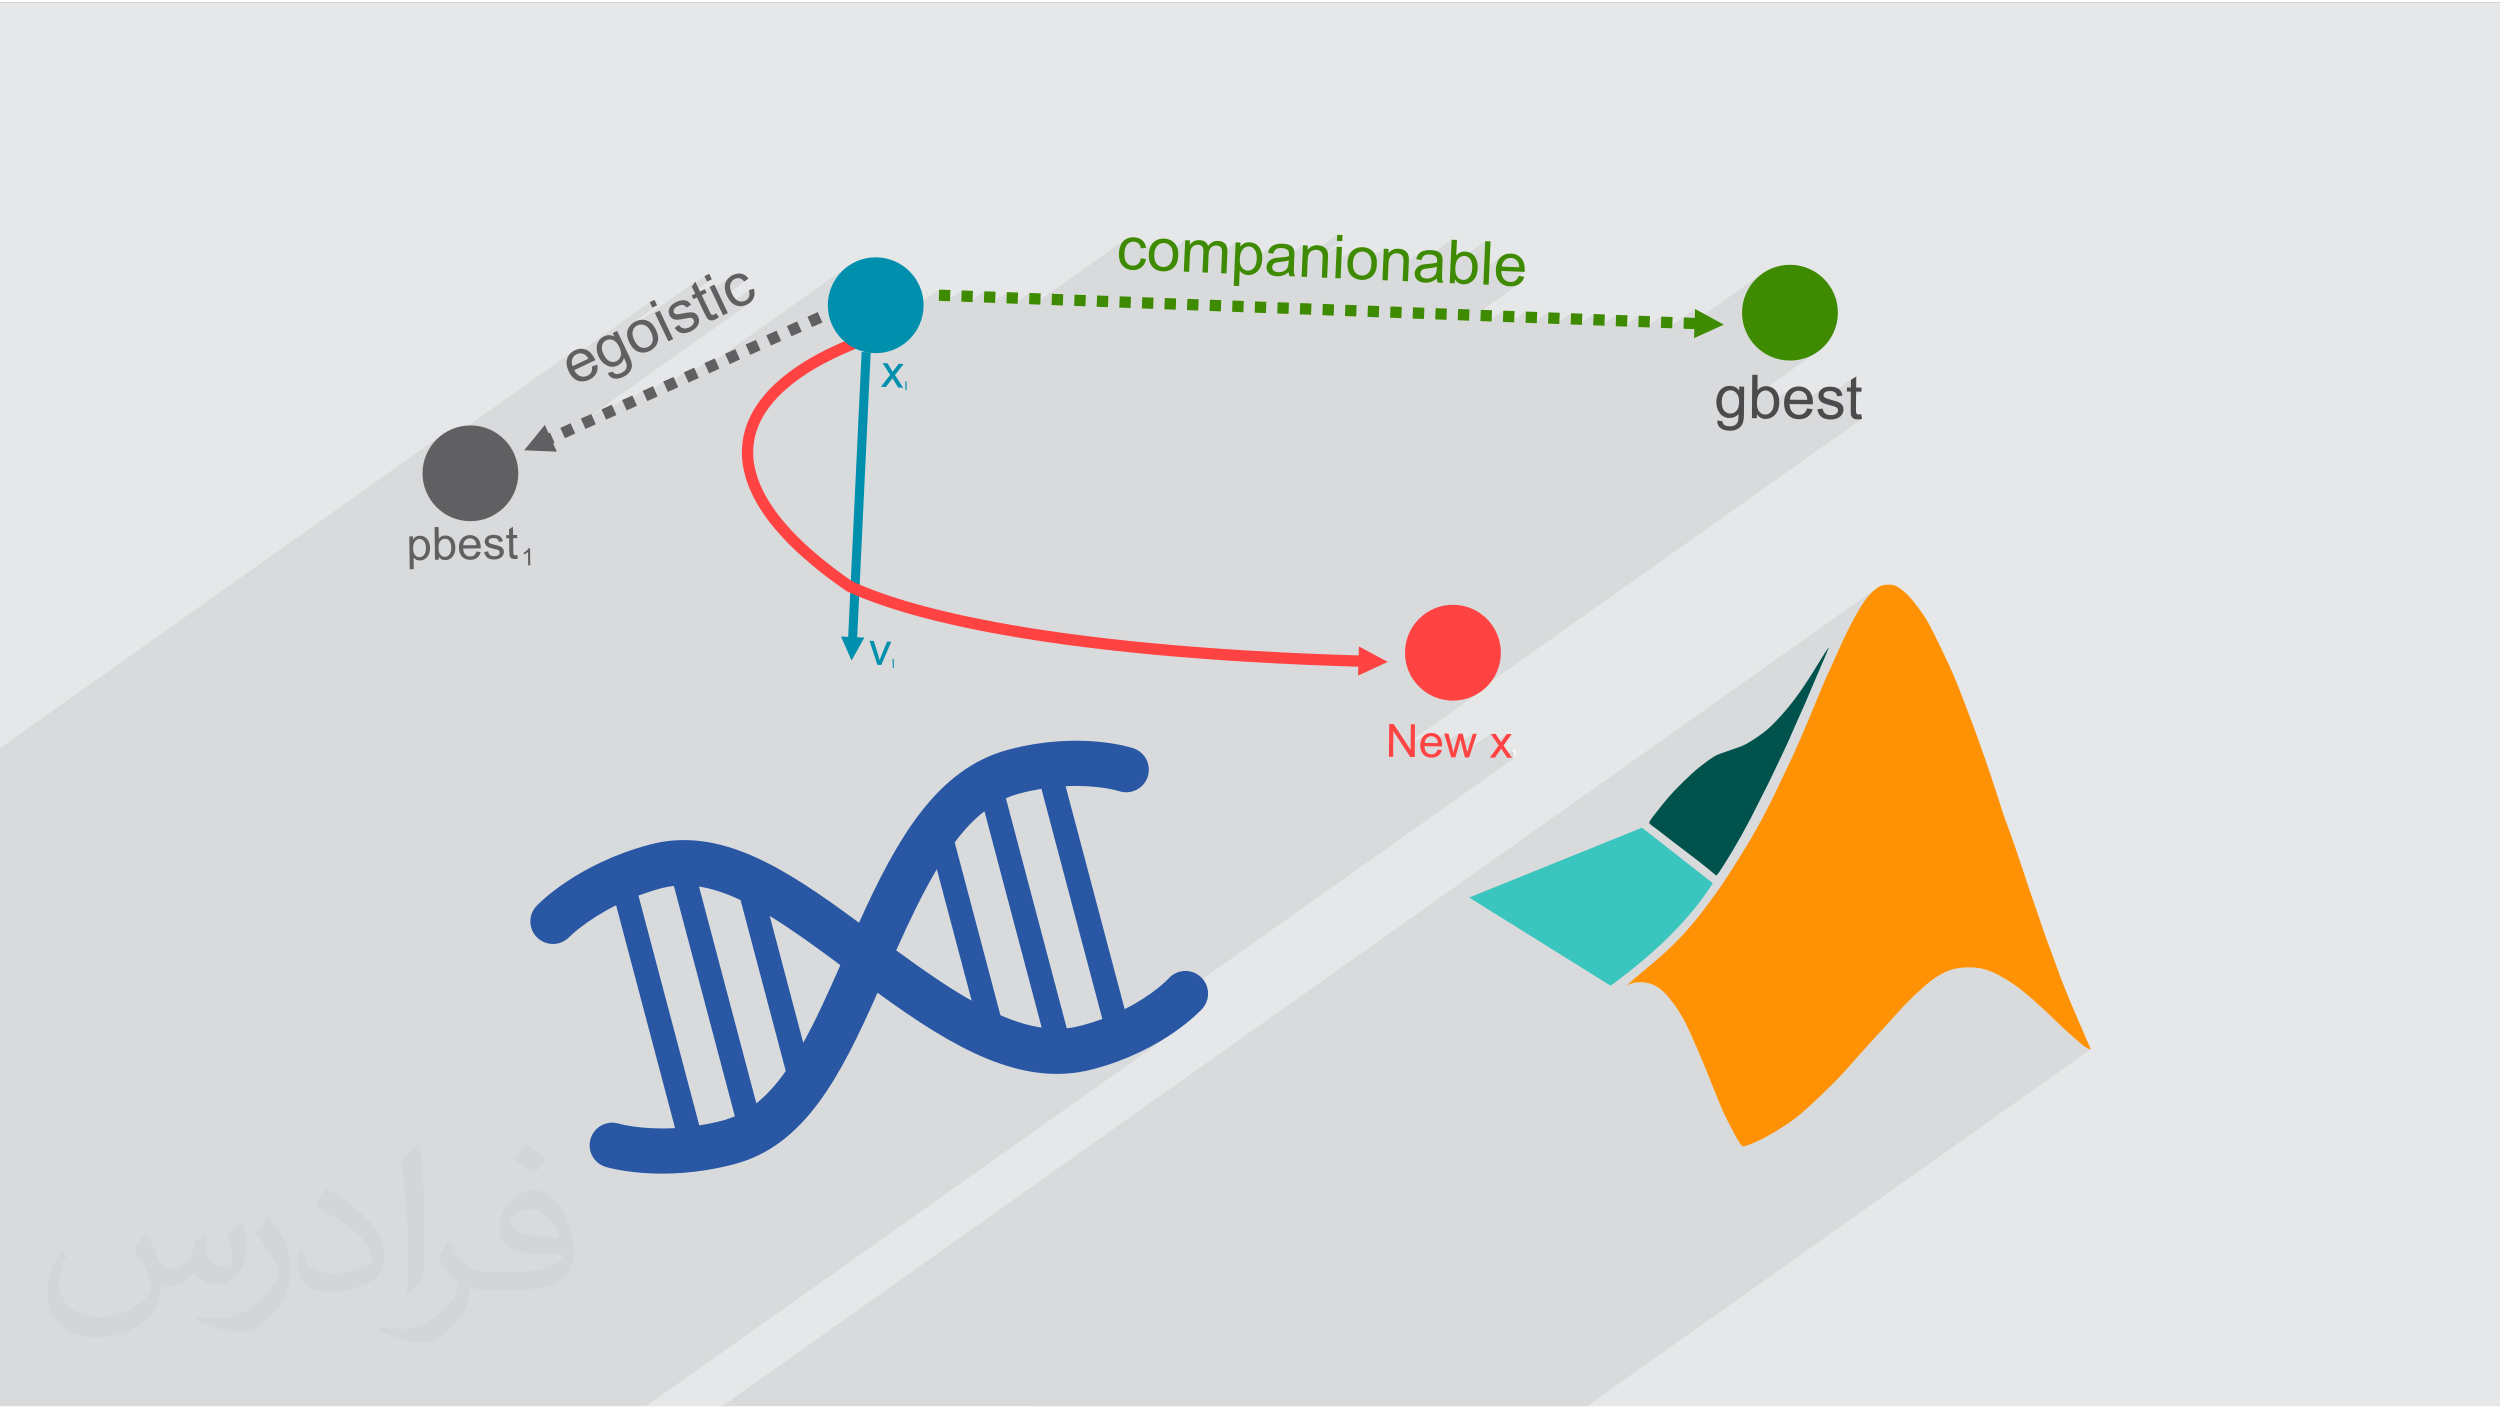
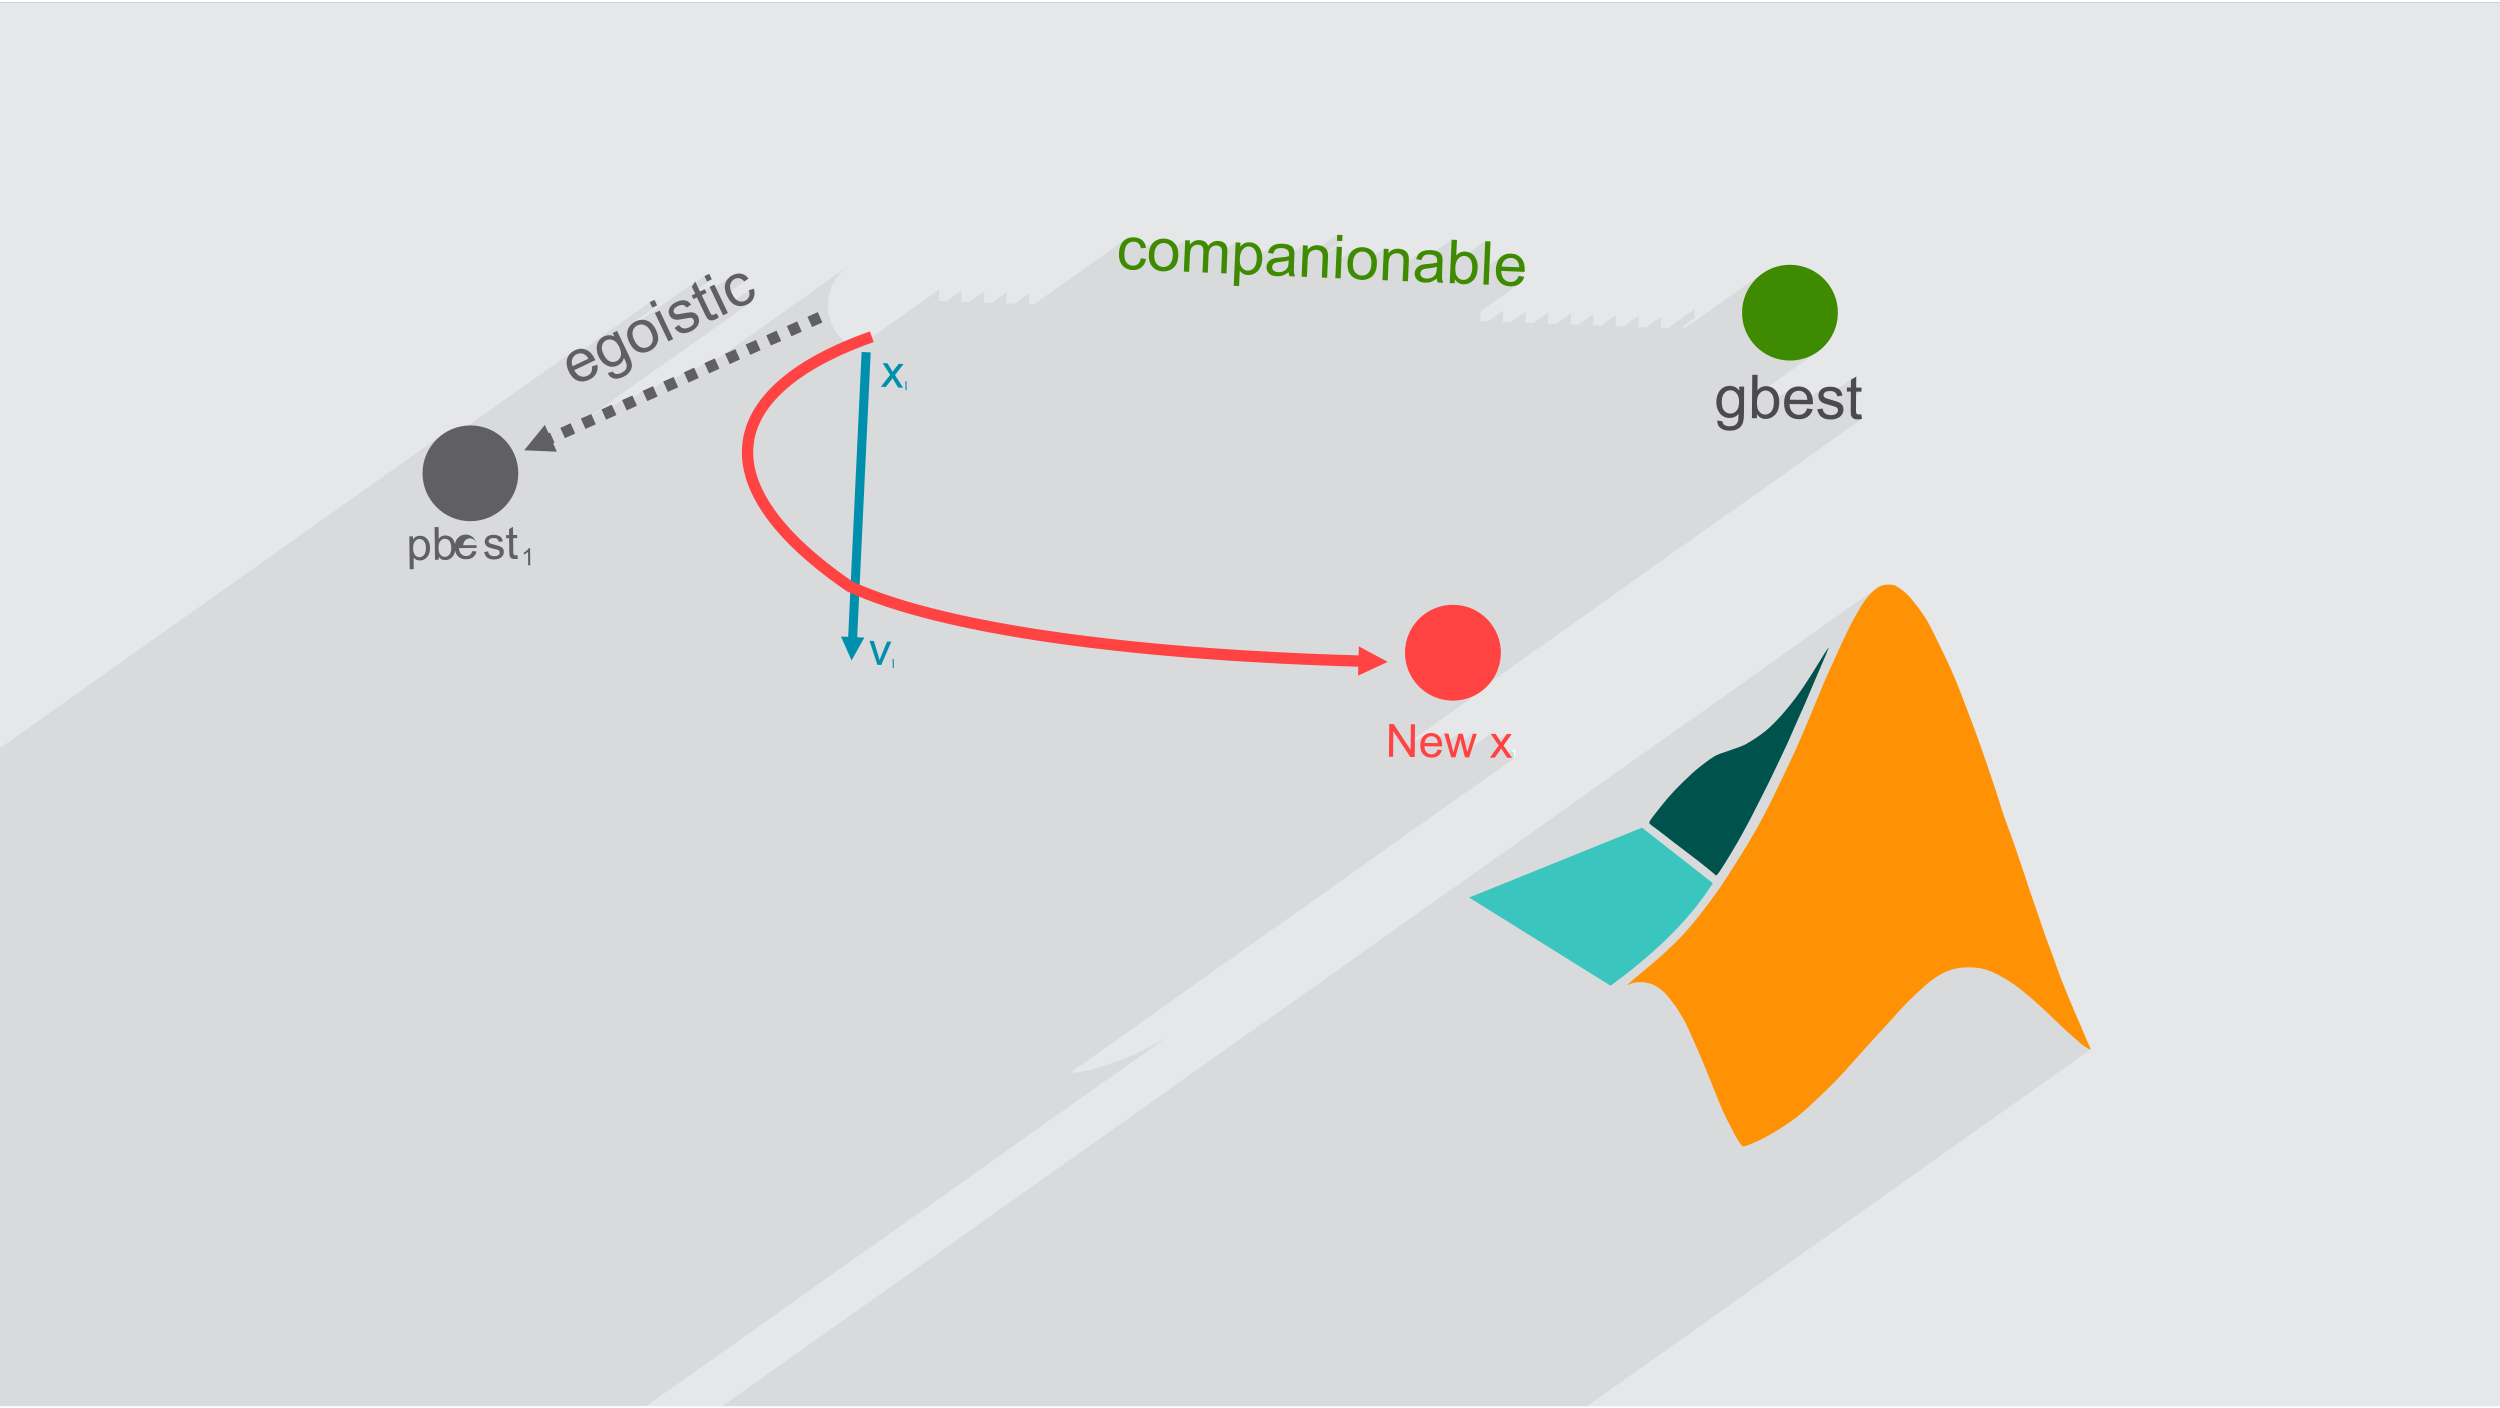
<svg xmlns="http://www.w3.org/2000/svg" xml:space="preserve" width="355px" height="200px" version="1.0" shape-rendering="geometricPrecision" text-rendering="geometricPrecision" image-rendering="optimizeQuality" fill-rule="evenodd" clip-rule="evenodd" viewBox="0 0 35500 19932">
  <rect x="0" y="0" width="35500" height="19932" fill="#808080" stroke="none" />
  <g id="Layer_x0020_1">
    <g id="_2677322712352">
      <path fill="#E6E7E8" d="M0 0l35500 0 0 19932 -35500 0 0 -19932z" />
      <path fill="#373435" fill-opacity="0.078" d="M0 13683l0 -1 0 -9 0 -14 0 -13 0 -12 0 -1 0 -13 0 -11 0 -1 0 -8 0 -5 0 -3 0 -9 0 0 0 -8 0 -4 0 -4 0 -7 0 -1 0 -7 0 -5 0 -2 0 -8 0 -1 0 -6 0 -3 0 -2 0 -2 0 -6 0 -3 0 0 0 -4 0 -6 0 -1 0 -6 0 -5 0 -1 0 -6 0 -4 0 -1 0 -6 0 -3 0 -2 0 -6 0 -2 0 -3 0 -5 0 -2 0 -2 0 -5 0 -3 0 -1 0 -5 0 -4 0 0 0 -4 0 -4 0 -1 0 -2 0 -4 0 -3 0 0 0 -3 0 -3 0 -3 0 0 0 -2 0 -3 0 -2 0 -2 0 0 0 -2 0 -2 0 -2 0 -1 0 -1 0 -1 0 -1 0 -1 0 0 0 -1 0 0 0 -1 0 0 0 0 0 -4 0 -9 0 -8 0 -7 0 -8 0 -8 0 -7 0 -2 0 -5 0 -7 0 -7 0 -2 0 -5 0 -6 0 -6 0 -6 0 0 0 -6 0 -6 0 -5 0 -6 0 -5 0 -5 0 -5 0 -4 0 -5 0 -4 0 -4 0 -4 0 -4 0 -3 0 -3 0 -4 0 -2 0 -3 0 -3 0 -2 0 -3 0 -2 0 -2 0 -2 0 -1 0 -1 0 -2 0 -1 0 -1 0 0 0 -1 0 0 0 -68 0 -2 0 -5 0 -1 0 -25 0 -3 0 -13 0 -27 0 -118 0 -61 0 -44 0 -9 0 -15 0 -7 0 -7 0 -10 0 -28 0 -8 0 -4 0 -19 0 -7 0 -4 0 -15 0 0 0 -5 0 -5 0 -8 0 -11 0 -10 0 -17 0 -8 0 -20 0 -9 0 -1 0 -2 0 -2 0 -34 0 -6 0 -27 0 -5 0 -3 0 -12 0 -1 0 -12 0 -10 0 -38 0 -3 0 -7 0 -9 0 -6 0 -13 0 -35 0 -3 0 -2 0 -1 0 -32 0 -2 0 -9 0 -26 0 -3 0 -3 0 -1 0 -7 0 -18 0 -4 0 -3 0 -2 0 -38 0 -2 0 -2 0 -30 0 -4 0 -4 0 -34 0 -3 0 -17 0 -5 0 -10 0 -3 0 -24 0 -14 0 -3 0 -13 0 -15 0 -7 0 0 0 -37 0 -4 0 0 0 -34 0 -38 0 -4 0 -34 0 -38 0 -3 0 -2 0 -6 0 -1 0 -10 0 -30 0 -11 0 -16 0 -19 0 -2 0 -15 0 -3 0 -11 0 -1 0 -3 0 -22 0 -8 0 -37 0 -6 0 -5 0 -28 0 -41 0 -2 0 0 0 -14 0 -19 0 -2 0 -26 0 -9 0 -28 0 -2 0 -10 0 -11 0 -17 0 -4 0 -27 0 -3 0 -2 0 -4 0 -12 0 -23 0 -13 0 -7 0 -3 0 -17 0 -7 0 -25 0 -6 0 -5 0 -2 0 -7 0 -3 0 -2 0 -8 0 -16 0 -3 0 -13 0 -1 0 -10 0 -9 0 -3 0 -47 0 -3 0 -3 0 -6 0 -5 0 -21 0 -16 0 -6 0 -1 0 0 0 -16 0 -1 0 -53 0 -3 0 0 0 0 0 -19 0 -5 0 -15 0 -4 0 -29 0 -6 0 -6 0 -16 0 -3 0 -24 0 -12 0 -42 0 -21 0 -2 0 -27 0 -48 0 -132 6304 -4467 -101 82 -84 100 -64 115 -4 15 2074 -1470 -16 13 -15 15 -12 15 -11 17 -9 19 -8 19 -5 21 -1 11 1178 -835 37 77 68 -32 -612 433 3 5 269 -191 -15 12 -14 12 -12 14 -12 15 -9 15 -9 17 -2 6 955 -676 -19 28 149 -105 37 77 68 -32 -250 177 14 28 -47 33 17 35 234 -165 22 47 274 -194 -11 8 -11 9 -9 10 -9 11 -9 11 -7 11 -7 12 -5 13 -5 12 -3 14 -2 13 -1 9 121 -86 11 -7 12 -7 9 -4 8 -3 9 -2 8 -1 9 0 8 0 9 1 8 2 9 2 8 4 8 4 8 6 8 6 7 7 8 7 7 9 61 -42 -315 224 4 8 7 17 12 24 14 21 14 20 15 18 8 8 246 -174 3 13 3 13 2 12 1 12 -1 11 -1 11 -2 10 -4 10 -4 9 -5 8 -5 8 -7 8 -7 7 -8 6 -120 84 8 2 20 2 20 0 19 -2 20 -5 21 -6 20 -9 16 -8 15 -9 -2370 1679 6 14 267 -189 26 57 266 -189 26 58 267 -189 26 57 266 -189 26 58 267 -189 26 57 266 -189 24 52 2032 -1440 -101 82 -84 100 -64 115 -40 128 -15 137 12 137 39 128 62 116 82 101 100 84 10 6 322 -126 -241 171 7 3 2 -1 11 -4 1175 -832 -6 160 111 4 215 -152 -6 160 112 4 215 -152 -6 160 111 4 215 -152 -6 160 112 4 215 -152 -6 160 67 2 1293 -916 -11 9 -10 9 -9 10 -9 11 -7 12 -7 13 -6 14 -6 14 -5 15 -4 15 -3 16 0 2 133 -94 11 -7 12 -5 12 -4 13 -3 13 -1 14 0 9 1 9 1 9 2 8 3 8 4 7 4 7 5 7 5 6 7 5 7 5 7 5 9 4 9 3 9 3 11 3 11 66 -8 123 -87 -17 15 -14 17 -13 20 -11 21 -8 24 -7 25 -2 14 136 -96 12 -7 11 -6 13 -4 13 -2 13 -2 14 0 14 1 13 3 12 4 12 5 11 7 11 7 10 9 9 11 8 11 7 13 6 14 2 6 185 -131 -5 104 103 -73 -7 6 -7 7 -7 7 -6 7 -6 8 -70 49 -3 55 125 -88 7 -4 7 -4 7 -3 7 -3 7 -2 8 -1 8 -1 7 -1 8 1 10 0 10 2 8 2 8 3 7 4 6 5 6 5 5 6 4 7 3 8 3 8 1 6 118 -83 -17 12 -15 16 -15 17 -69 49 1 2 1 11 0 12 0 12 -1 12 119 -84 9 -6 9 -5 10 -4 10 -3 11 -2 11 -1 11 0 7 0 6 1 6 1 6 2 5 2 5 2 5 3 5 3 5 4 4 3 4 4 3 4 3 4 3 5 2 4 2 5 1 6 1 6 1 7 1 8 0 8 1 10 0 0 193 -136 -4 101 105 -74 -8 5 -7 7 -7 7 -6 7 -7 8 -71 50 -2 61 129 -92 10 -7 11 -6 11 -5 11 -3 12 -1 12 0 12 1 11 2 11 4 11 5 10 7 9 7 9 9 9 11 7 11 7 13 5 14 5 16 3 16 2 18 0 15 218 -154 -8 6 -7 6 -7 7 -5 8 -6 8 -5 8 -5 9 -4 10 -4 10 -4 11 -3 12 33 6 81 -58 7 -4 8 -3 8 -3 10 -2 10 -2 12 -1 12 0 13 0 13 1 13 2 12 2 12 4 10 4 9 4 8 6 8 6 5 6 4 6 3 7 3 8 2 8 1 10 1 10 0 11 -1 1 0 2 0 2 0 1 199 -141 -4 105 114 -82 -16 12 -15 14 -13 17 -71 50 -2 56 124 -88 9 -6 10 -4 11 -4 10 -3 12 -2 11 -1 5 0 301 -213 -4 86 76 3 -280 199 1 8 0 9 1 6 199 -142 -10 220 255 -181 -15 11 -17 16 -15 17 -13 19 -10 22 -9 23 -6 26 -3 14 137 -97 11 -7 12 -5 12 -4 13 -3 13 -1 14 0 14 1 13 2 12 4 12 6 11 6 11 8 10 9 9 10 8 12 8 13 5 14 2 5 185 -131 -4 105 114 -81 -16 12 -15 14 -14 16 -70 50 -2 56 123 -87 10 -6 10 -5 10 -4 11 -3 11 -2 12 -1 11 0 8 1 7 1 7 1 6 2 7 2 6 3 6 3 5 3 6 4 4 4 5 4 4 5 3 5 3 5 3 6 2 5 2 6 1 7 1 8 1 8 1 9 0 10 0 10 0 12 -2 36 241 -170 -8 6 -7 6 -7 7 -6 7 -5 8 -5 9 -5 9 -4 10 -4 10 -4 11 -3 11 33 6 81 -57 7 -4 8 -3 8 -3 10 -3 10 -1 12 -1 12 -1 13 1 12 1 297 -211 -12 272 105 -74 -14 11 -13 14 -78 55 -3 65 129 -92 10 -7 11 -5 11 -5 12 -2 11 -2 13 0 295 -209 -17 393 266 -188 -17 12 -16 14 -14 16 -12 17 -11 19 -9 21 -8 22 -5 24 -1 4 131 -93 10 -7 11 -5 11 -5 11 -3 12 -2 12 -1 13 0 14 1 13 2 13 4 11 6 12 6 10 8 10 10 8 10 6 8 4 9 4 9 4 10 3 11 2 12 1 13 1 14 -82 58 159 7 -85 60 -3 8 -5 10 -6 10 -6 9 -6 8 -7 7 -7 7 -7 5 -109 77 10 2 24 2 19 0 18 -1 18 -2 16 -3 16 -5 15 -6 14 -7 13 -8 -546 387 -5 139 111 5 215 -153 -6 160 112 4 215 -152 -6 160 111 5 215 -153 -6 160 112 5 215 -153 -6 160 111 5 215 -153 -6 160 111 5 215 -153 -6 161 112 4 215 -153 -6 161 111 4 215 -153 -6 161 100 3 386 -273 -4 127 -160 113 -1 41 13 1 1124 -796 -102 82 -84 100 -63 115 -41 128 -15 137 13 137 38 128 62 116 82 101 100 84 115 64 128 41 137 14 137 -12 128 -39 116 -62 -914 648 0 3 136 -96 11 -6 10 -5 12 -3 12 -2 12 -1 12 1 11 2 12 4 10 4 10 6 10 7 9 9 9 10 8 11 7 12 6 14 5 16 3 17 3 18 1 13 236 -168 -16 13 -15 14 -14 16 -12 18 -10 19 -8 21 -7 23 -4 20 136 -97 11 -6 10 -4 12 -4 11 -3 13 -1 12 -1 14 1 14 2 12 4 12 5 12 6 10 7 10 9 10 11 5 7 5 9 4 9 4 10 3 11 3 12 2 13 0 4 209 -148 -5 4 -6 5 -5 5 -5 5 -4 5 -5 6 -3 6 -4 6 -3 6 -3 7 -3 6 -2 7 -1 7 -1 7 -1 7 0 8 0 8 1 8 0 2 95 -67 6 -4 7 -3 7 -3 9 -2 10 -2 11 -1 11 -1 13 0 11 0 10 1 9 2 9 2 8 3 4 2 241 -171 -1 111 -56 40 0 18 56 0 -1 55 76 -54 76 0 -152 108 -1 149 0 16 0 15 1 13 0 12 2 11 1 9 2 7 2 6 3 5 2 5 4 5 4 4 4 5 4 4 5 3 6 4 6 3 6 3 7 2 8 2 8 1 9 1 9 1 10 0 7 0 6 0 7 0 7 -1 7 -1 8 -1 7 -2 8 -1 -5587 3959 38 -12 116 -61 -975 691 0 51 204 -145 -12 10 -11 11 -11 12 -9 13 -7 15 -7 16 -5 17 -2 15 102 -73 8 -5 8 -3 8 -3 9 -2 9 -1 10 -1 11 1 10 2 9 2 9 4 9 5 8 5 7 7 7 8 4 5 108 -77 35 121 168 -119 -33 120 60 -42 9 42 167 -118 -59 194 -12 38 325 -230 76 110 153 -109 -57 79 -3 5 -3 4 -3 4 -4 5 -3 4 -3 5 -4 5 -3 5 -44 31 11 15 -105 146 141 -100 16 25 45 68 129 -91 -1 2 -2 2 -1 2 -2 2 -2 2 -2 2 -2 2 -2 2 -3 3 -2 2 -3 1 -15 11 0 13 2 -1 2 -1 2 -1 2 0 2 -1 2 -2 2 -1 1 0 16 -11 -1 98 16 0 -6325 4481 141 -16 189 -41 184 -53 172 -60 161 -64 149 -67 138 -69 126 -70 115 -70 102 -68 -7486 5304 -411 0 -250 0 -16 0 -26 0 -70 0 -40 0 -1 0 -5 0 -18 0 -3 0 -7 0 -103 0 -39 0 -32 0 -19 0 -70 0 -31 0 -15 0 -14 0 -3 0 -80 0 -34 0 -32 0 -60 0 -76 0 -29 0 -32 0 -11 0 -50 0 -67 0 -72 0 -8 0 -17 0 -52 0 -17 0 -75 0 -38 0 -2 0 -22 0 -28 0 -57 0 -19 0 -49 0 -52 0 -11 0 -1 0 -15 0 -121 0 -12 0 -83 0 -5 0 -11 0 -59 0 -2 0 -51 0 -131 0 -158 0 -70 0 -6 0 -34 0 -74 0 -81 0 -43 0 -2 0 -20 0 -11 0 -77 0 -5 0 -35 0 -17 0 -25 0 -18 0 -9 0 -12 0 -18 0 -25 0 -8 0 -59 0 -6 0 -40 0 -4 0 -2 0 -2 0 -69 0 -16 0 -57 0 -18 0 -7 0 -14 0 -133 0 -6 0 -16 0 -102 0 -7 0 -67 0 -5 0 -55 0 -2 0 -14 0 -7 0 -28 0 -6 0 -60 0 -43 0 -102 0 -20 0 -9 0 -12 0 -74 0 -6 0 -26 0 -4 0 -9 0 -26 0 -13 0 -7 0 -28 0 -11 0 -64 0 -54 0 -26 0 -8 0 -39 0 -32 0 -7 0 -1 0 -13 0 -27 0 -39 0 -12 0 -17 0 -11 0 -24 0 -16 0 -19 0 -1 0 -19 0 -32 0 -8 0 -39 0 -8 0 -14 0 -18 0 -25 0 -14 0 -40 0 -39 0 -40 0 -39 0 -37 0 -2 0 -10 0 -30 0 -39 0 -28 0 -11 0 -40 0 -39 0 -37 0 -2 0 -39 0 -39 0 -40 0 -39 0 -39 0 -39 0 -39 0 -39 0 -39 0 -39 0 -39 0 -39 0 -3 0 -36 0 -32 0 -6 0 -39 0 -39 0 -31 0 -8 0 -38 0 -39 0 -23 0 -16 0 -39 0 -38 0 -2 0 -37 0 -20 0 -18 0 -39 0 -38 0 -14 0 -25 0 -7 0 -31 0 -3 0 -35 0 -26 0 -13 0 -38 0 -37 0 -1 0 -13 0 -25 0 -32 0 -7 0 -38 0 -8 0 -30 0 -29 0 -9 0 -33 0 -5 0 -4 0 -12 0 -22 0 -3 0 -35 0 -38 0 -7 0 -31 0 -38 0 -38 0 -38 0 -24 0 -13 0 -38 0 0 0 -38 0 -37 0 -38 0 -5 0 -33 0 -37 0 -38 0 -37 0 -23 0 -15 0 -37 0 0 0 -37 0 -37 0 -38 0 -5 0 -32 0 -37 0 -37 0 -37 0 -26 0 -11 0 -16 0 -21 0 -3 0 -34 0 -37 0 -37 0 -10 0 -19 0 -8 0 -37 0 -36 0 -37 0 -31 0 -6 0 -36 0 -10 0 -27 0 -36 0 -37 0 -17 0 -19 0 -36 0 -37 0 -36 0 -36 0 -5 0 -31 0 -20 0 -17 0 -16 0 -20 0 -36 0 -28 0 -8 0 -36 0 -35 0 -36 0 -36 0 -18 0 -18 0 -33 0 -2 0 -36 0 -33 0 0 -2 0 -25 0 -6 0 -19 0 -25 0 -25 0 -25 0 -25 0 -1 0 -24 0 -12 0 -13 0 -25 0 -25 0 -20 0 -4 0 -25 0 -25 0 -18 0 -6 0 -25 0 -17 0 -8 0 -24 0 -4 0 -21 0 -24 0 -25 0 -13 0 -11 0 -24 0 -25 0 -24 0 -10 0 -14 0 -12 0 -12 0 -4 0 -20 0 0 0 -25 0 -5 0 -19 0 -18 0 -6 0 -10 0 -13 0 -1 0 -3 0 -21 0 -23 0 -14 0 -10 0 -24 0 -11 0 -11 0 -2 0 -1 0 -22 0 0 0 -6 0 -13 0 -5 0 -14 0 -10 0 -5 0 -18 0 -10 0 -2 0 -12 0 -13 0 -10 0 -24 0 -23 0 -24 0 -14 0 -9 0 -15 0 -8 0 -4 0 -10 0 -4 0 -5 0 -24 0 -23 0 -2 0 -3 0 -12 0 -6 0 -7 0 -2 0 -4 0 -10 0 -23 0 -23 0 -4 0 -19 0 -22 0 -1 0 -11 0 -1 0 -10 0 -13 0 -10 0 -23 0 -12 0 -10 0 -23 0 -5 0 -18 0 -3 0 0 0 -11 0 -8 0 -22 0 -23 0 -1 0 -1 0 -20 0 -13 0 -10 0 -1 0 -18 0 -3 0 -4 0 -1 0 -3 0 -3 0 -11 0 -15 0 -7 0 -22 0 -2 0 -6 0 -1 0 -3 0 -7 0 -3 0 -1 0 -13 0 -9 0 -4 0 -7 0 -6 0 -4 0 -22 0 -6 0 -7 0 -1 0 -8 0 -11 0 -11 0 -7 0 -2 0 -13 0 -22 0 -2 0 0 0 -19 0 -17 0 -5 0 -8 0 -13 0 -5 0 -15 0 -2 0 -10 0 -11 0 -3 0 -19 0 -17 0 -4 0 -8 0 -1 0 -1 0 -12 0 -4 0 -17 0 -11 0 -10 0 -3 0 -12 0 -6 0 -6 0 -15 0 -2 0 -19 0 -21 0 -21 0 -5 0 -16 0 -21 0 -13 0 -3 0 -5 0 -15 0 -5 0 -21 0 -20 0 -1 0 -15 0 -3 0 -2 0 -16 0 -3 0 -2 0 -20 0 -20 0 -3 0 -9 0 -9 0 -2 0 -15 0 -3 0 -20 0 -19 0 -1 0 -21 0 -20 0 -3 0 -13 0 -3 0 -16 0 -5 0 -19 0 -4 0 -9 0 -1 0 -6 0 -20 0 -20 0 -19 0 -17 0 -3 0 -2 0 -18 0 -19 0 -10 0 -9 0 -1 0 -19 0 -19 0 -19 0 -19 0 0 0 -1 0 -17 0 -2 0 -19 0 -19 0 -19 0 -5 0 -14 0 -5 0 -14 0 -18 0 -6 0 -13 0 -19 0 -18 0 -19 0 -1 0 -4 0 -7 0 -6 0 -11 0 -8 0 -7 0 -5 0 -3 0 -9 0 -25 0 0 0 -2 0 -23 0 -12 0 -2 0 -1 0 -6 0 -26 0 -11 0 -19 0 -5 0 -4 0 -6 0 -25 0 -24 0 0 0 -11 0 -4 0 -21 0 -5 0 -4 0 -9 0 -25 0 -20 0 -8 0 -5 0 -1 0 -6 0 -26 0 -3 0 -28 0 -5 0 -17 0 -1 0 -16 0 -4 0 -13 0 -1 0 -6 0 -9 0 -27 0 -6 0 -1 0 -3 0 -6 0 -20 0 -4 0 -13 0 -20 0 -9 0 -1 0 -22 0 -7 0 -24 0 -2 0 -32 0 -33 0 0 0 -4 0 -28 0 -4 0 -25 0 -3 0 -31 0 -24 0 -8 0 -31 0 -28 0 -3 0 -14 0 -17 0 -19 0 -6 0 -6 0 -4 0 -5 0 -15 0 -7 0 -31 0 -30 0 -10 0 -5 0 -15 0 -29 0 -1 0 -30 0 -20 0 -6 0 -4 0 -15 0 -14 0 -22 0 -8 0 -7 0 -22 0 -27 0 -2 0 -11 0 -6 0 -12 0 -7 0 -3 0 -18 0 -29 0 -28 0 -7 0 -3 0 -13 0 -5 0 -4 0 0 0 -24 0 -4 0 -24 0 -1 0 -11 0 -16 0 -27 0 -4 0 -24 0 -27 0 -4 0 -23 0 -27 0 -4 0 -6 0 -4 0 -12 0 -25 0 -2 0 -26 0 -7 0 0 0 -19 0 -26 0 -3 0 -5 0 -15 0 -3 0 -26 0 -25 0 -15 0 -11 0 -1 0 -5 0 -13 0 -6 0 -20 0 -5 0 -6 0 -19 0 -24 0 -25 0 -15 0 0 0 -9 0 -24 0 -24 0 -24 0 -22 0 -2 0 -14 0 -9 0 -24 0 -4 0 -6 0 -13 0 -14 0 -9 0 -23 0 -18 0 -5 0 -4 0 -12 0 -6 0 -23 0 -22 0 -9 0 -13 0 -22 0 -3 0 -14 0 -5 0 -10 0 -8 0 -3 0 -21 0 -22 0 -21 0 -16 0 -5 0 -20 0 -1 0 -20 0 -1 0 -19 0 -12 0 -5 0 -4 0 -20 0 -13 0 -6 0 -20 0 -9 0 -1 0 -10 0 -9 0 -10 0 -6 0 -13 0 -19 0 -3 0 -13 0 -3 0 -19 0 -18 0 -19 0 -18 0 -18 0 -18 0 -7 0 -11 0 -17 0 -8 0 -2 0 -7 0 -18 0 -17 0 -16 0 -17 0 -6 0 -11 0 -16 0 -16 0 -16 0 -16 0 -15 0 -15 0 -15 0 -1 0 -15 0 -15 0 -5 0 -9 0 -15 0 -14 0 -14 0 -14 0 -14 0 -3zm14643 6249l36 0 21 0 47 0 71 0 107 0 120 0 148 0 155 0 174 0 209 0 230 0 301 0 408 0 681 0 527 0 440 0 356 0 222 0 3 0 33 0 67 0 20 0 91 0 180 0 12 0 183 0 13 0 67 0 54 0 70 0 36 0 11 0 402 0 425 0 327 0 359 0 472 0 373 0 197 0 150 0 85 0 12 0 7149 -5065 -2 1 -2 0 -3 -1 -4 -1 -4 -2 -5 -2 -6 -2 -6 -3 -6 -3 -7 -4 -8 -4 -8 -5 -9 -5 -9 -6 -9 -6 -9 -7 -10 -7 -10 -7 -9 -7 -10 -8 -9 -8 -10 -8 -9 -8 -10 -9 -11 -10 -12 -10 -13 -12 -14 -12 -16 -14 -18 -16 -19 -16 -20 -18 -22 -19 -23 -21 -23 -21 -24 -23 -26 -23 -25 -24 -26 -25 -26 -25 -25 -25 -25 -24 -25 -23 -23 -23 -23 -21 -21 -20 -20 -19 -20 -18 -19 -18 -18 -16 -17 -16 -18 -16 -17 -15 -17 -16 -17 -15 -17 -15 -18 -16 -19 -17 -19 -17 -21 -17 -22 -19 -23 -19 -24 -19 -25 -20 -26 -21 -27 -20 -27 -20 -29 -20 -28 -19 -28 -18 -29 -18 -28 -18 -27 -16 -27 -15 -25 -14 -24 -13 -23 -12 -22 -11 -20 -9 -19 -9 -19 -8 -18 -7 -17 -6 -18 -6 -17 -6 -18 -5 -18 -5 -18 -4 -18 -4 -19 -3 -20 -3 -20 -3 -22 -2 -21 -2 -22 -1 -22 -1 -23 0 -21 0 -21 0 -21 1 -19 1 -19 1 -17 2 -17 2 -16 2 -16 3 -16 3 -15 3 -15 4 -15 3 -15 5 -15 4 -15 5 -15 6 -16 5 -16 7 -15 7 -17 8 -16 8 -17 9 -17 9 -17 10 -18 10 -18 11 -18 12 -19 13 -2918 2066 0 -1 -12 -22 -12 -23 -12 -23 -11 -23 -11 -23 -11 -23 -11 -23 -10 -23 -10 -24 -10 -23 -11 -25 -10 -25 -11 -27 -12 -27 -11 -29 -12 -30 -13 -30 -12 -31 -13 -31 -13 -32 -12 -32 -13 -33 -13 -32 -14 -34 -13 -35 -15 -36 -15 -38 -17 -40 -17 -43 -19 -45 -20 -48 -21 -48 -21 -49 -21 -48 -20 -47 -20 -44 -18 -40 -16 -37 -15 -34 -13 -29 -13 -27 -11 -25 -11 -23 -11 -22 -10 -21 -11 -21 -11 -20 -11 -20 -11 -20 -11 -19 -11 -18 -11 -18 -10 -16 -10 -16 -9 -15 -9 -14 -9 -14 -9 -13 -9 -13 -9 -13 -9 -13 -10 -12 -9 -13 -9 -12 -10 -12 -9 -12 -9 -12 -10 -11 -9 -11 -8 -11 -9 -10 -8 -10 -9 -10 -8 -9 -8 -9 -9 -9 -8 -8 -8 -8 -9 -8 -8 -8 -9 -7 -9 -8 -9 -7 -9 -7 -10 -7 -9 -7 -10 -6 -10 -7 -10 -6 -10 -6 -10 -6 -10 -5 -10 -5 -10 -5 -10 -4 -10 -4 -10 -3 -11 -3 -10 -3 -10 -3 -11 -2 -11 -3 -11 -2 -12 -2 -11 -1 -11 -2 -12 -1 -11 -1 -10 -1 -10 0 -10 -1 -10 1 -10 0 -9 0 -9 1 -9 1 -9 1 -8 1 -9 1 -9 2 -8 2 -9 2 -8 2 -9 3 -8 3 -8 3 -9 3 -7 4 -8 3 -7 3 -6 3 -5 2 -4 1 -2 0 -1 -2 2 -4 6 -7 11 -11 17 -15 23 -20 30 -27 39 -32 45 -38 51 -42 54 -46 56 -48 58 -49 56 -49 54 -47 51 -47 47 -44 44 -42 41 -40 38 -39 36 -37 34 -36 31 -35 30 -33 29 -33 28 -32 26 -32 27 -32 26 -33 26 -34 27 -34 28 -36 28 -37 27 -37 28 -37 26 -35 25 -35 24 -32 21 -29 20 -27 17 -25 17 -24 18 -24 18 -27 20 -30 22 -34 26 -40 31 -48 34 -52 36 -58 38 -60 39 -62 38 -62 38 -61 36 -58 32 -55 31 -51 28 -48 26 -45 23 -42 23 -40 21 -39 19 -36 19 -35 18 -34 18 -33 17 -33 16 -33 17 -32 16 -33 17 -33 17 -34 17 -35 17 -35 17 -35 17 -35 17 -36 17 -35 16 -35 17 -35 17 -35 16 -34 16 -34 16 -33 16 -33 15 -33 15 -32 15 -32 15 -31 15 -32 14 -32 15 -32 15 -33 15 -33 15 -35 15 -36 16 -36 16 -37 15 -36 16 -37 15 -36 15 -35 15 -34 13 -32 13 -30 13 -30 12 -27 11 -27 11 -26 10 -25 10 -24 10 -23 10 -23 9 -23 9 -23 9 -23 10 -23 9 -23 10 -24 10 -25 10 -25 11 -27 11 -27 12 -27 12 -28 12 -29 13 -30 13 -29 14 -31 14 -30 13 -31 14 -31 14 -30 14 -30 14 -30 13 -29 13 -29 13 -28 12 -29 13 -28 13 -29 13 -29 14 -30 14 -30 14 -32 15 -31 15 -32 16 -33 15 -32 16 -33 16 -32 17 -32 16 -32 16 -31 16 -31 16 -29 16 -29 15 -28 15 -26 14 -24 14 -24 14 -22 13 -21 13 -20 12 -19 12 -17 12 -17 12 -16 12 -15 11 -15 12 -13 11 -14 11 -12 12 -12 11 -12 11 -11 12 -11 11 -10 12 -10 11 -9 11 -8 10 -8 -16393 11616 16 0 61 0 128 0 207 0 2 0 93 0 55 0 91 0 156 0 66 0 103 0 81 0 2 0 28 0 1 0 17 0 77 0 9 0 76 0 19 0 0 0 2 0 32 0 76 0 54 0 56 0 5 0 213 0 1 0 282 0 226 0 22 0 251 0 260 0 165 0 74 0 298 0 64 0 80 0 1 0 12 0 8 0 6 0 190 0 168 0 185 0 153 0 14 0 115 0 83 0z" />
      <g>
-         <path fill="#2957A4" fill-rule="nonzero" d="M17048 13836c-132,-119 -335,-108 -453,24 -3,4 -213,229 -625,436l-838 -3166c460,-23 754,68 761,71 167,54 348,-36 404,-204 56,-168 -34,-349 -203,-406 -30,-10 -762,-248 -1774,20 -1011,268 -1579,1253 -2122,2458 -1042,-771 -1970,-1375 -2968,-1111 -1040,275 -1588,847 -1611,872 -122,129 -116,332 13,453 19,18 38,32 59,44 126,74 290,53 395,-57 3,-3 230,-234 663,-449l837 3164c-483,27 -795,-62 -798,-63 -170,-52 -349,43 -401,213 -45,145 19,298 145,371 21,12 44,22 68,30 31,9 791,235 1831,-40 998,-264 1505,-1248 2030,-2433 1068,778 2049,1354 3060,1086 1012,-268 1530,-836 1552,-860 118,-132 107,-335 -25,-453zm-1395 599c-92,34 -191,66 -297,94 -68,18 -137,31 -208,38l-864 -3265c65,-29 131,-52 200,-70 105,-28 207,-49 304,-65l865 3268zm-1447 -53l-649 -2454c135,-181 274,-328 422,-443l813 3073c-185,-26 -379,-86 -586,-176zm-3690 -1635l642 2428c-129,183 -266,338 -418,458l-814 -3078c191,29 387,97 590,192zm414 225c313,192 646,433 1003,699 -179,407 -348,782 -527,1103l-476 -1802zm-1864 -289c102,-38 211,-74 328,-105 58,-15 117,-25 175,-32l866 3271c-54,23 -110,43 -168,59 -117,31 -230,54 -337,71l-864 -3264zm3660 778c201,-451 389,-835 577,-1152l495 1867c-321,-181 -674,-423 -1072,-715z" />
        <g>
          <path fill="#3AC5BE" d="M23316 11719l1006 788c-308,489 -792,975 -1452,1456l-2008 -1252 2454 -992z" />
          <path fill="#00524C" d="M24415 12346c39,-56 110,-170 168,-267 58,-97 103,-175 147,-253 44,-79 87,-159 128,-237 41,-79 81,-157 124,-244 44,-87 92,-183 130,-258 37,-76 63,-131 93,-193 30,-62 63,-133 96,-202 33,-71 67,-140 100,-214 33,-73 66,-150 104,-238 39,-88 84,-188 127,-285 42,-96 81,-190 120,-282 38,-91 77,-180 116,-271 39,-91 80,-183 93,-221 14,-37 0,-19 -49,58 -48,77 -131,212 -194,313 -64,101 -108,166 -149,225 -41,59 -80,111 -123,166 -43,55 -90,114 -147,177 -56,63 -120,129 -171,176 -51,47 -87,75 -135,108 -47,34 -105,73 -152,100 -46,29 -81,46 -117,60 -36,15 -73,26 -111,39 -37,13 -74,27 -106,38 -31,11 -56,18 -83,28 -26,10 -53,21 -87,41 -34,20 -73,49 -123,86 -51,38 -110,83 -187,153 -77,70 -173,164 -246,240 -72,76 -122,136 -173,199 -51,63 -103,130 -135,172 -32,42 -43,59 -49,73 -7,13 -7,22 8,37 16,15 47,36 104,78 56,43 137,107 243,188 106,81 236,179 336,256 99,78 169,134 205,165 36,31 38,35 40,37 1,2 1,0 5,2 4,1 11,5 50,-50l0 0z" />
          <path fill="#FE9204" d="M23115 13954c9,-2 32,-14 54,-22 23,-9 45,-13 68,-16 24,-3 48,-4 76,-3 28,2 60,6 89,13 29,6 55,14 82,27 26,13 54,30 79,48 25,18 49,38 71,60 22,22 44,47 67,76 24,29 50,62 75,95 24,34 47,67 73,111 27,43 58,96 87,152 28,56 54,114 100,218 46,103 111,251 160,369 49,118 82,205 117,291 34,86 68,170 98,242 29,72 54,131 84,193 29,61 63,124 92,179 29,56 53,105 77,146 24,41 48,76 64,94 16,18 24,20 45,14 22,-5 56,-16 111,-39 54,-23 127,-55 220,-107 94,-52 208,-123 293,-181 84,-58 141,-103 195,-150 55,-46 107,-94 187,-170 80,-75 187,-178 274,-266 87,-89 154,-162 228,-246 74,-84 156,-177 216,-242 59,-67 97,-107 167,-183 70,-76 172,-187 240,-263 68,-75 101,-116 171,-186 70,-71 175,-171 254,-240 79,-69 131,-105 179,-136 48,-30 93,-54 135,-72 43,-18 82,-30 122,-39 40,-9 82,-15 135,-17 53,-3 117,-2 173,5 55,6 102,17 148,33 47,15 93,35 156,68 62,32 142,80 216,131 76,52 146,110 203,158 57,48 100,87 145,128 46,41 95,85 156,144 61,58 134,131 201,192 65,62 124,112 165,148 40,35 63,56 88,77 25,21 53,39 75,53 22,14 39,21 50,25 11,3 15,3 9,-13 -7,-17 -23,-51 -45,-99 -21,-48 -47,-111 -86,-202 -39,-91 -91,-210 -144,-335 -52,-125 -106,-255 -147,-362 -40,-105 -69,-189 -95,-264 -27,-74 -54,-142 -82,-219 -29,-76 -59,-163 -86,-242 -28,-79 -52,-152 -82,-241 -30,-88 -67,-192 -98,-283 -30,-91 -55,-169 -94,-284 -38,-115 -90,-267 -125,-369 -37,-103 -56,-157 -77,-213 -20,-56 -42,-114 -61,-167 -19,-53 -34,-101 -62,-191 -28,-89 -70,-220 -121,-370 -50,-151 -109,-321 -157,-455 -48,-134 -83,-232 -125,-343 -42,-112 -89,-237 -134,-353 -45,-117 -87,-226 -161,-392 -74,-165 -182,-387 -253,-528 -71,-141 -107,-200 -150,-262 -42,-61 -91,-123 -128,-171 -38,-47 -65,-78 -93,-105 -27,-26 -56,-48 -82,-68 -26,-19 -49,-36 -73,-47 -23,-12 -47,-18 -77,-20 -31,-2 -69,0 -100,6 -32,7 -56,17 -84,35 -28,18 -58,44 -89,74 -30,31 -60,65 -92,109 -31,44 -65,96 -104,164 -39,69 -84,152 -127,238 -43,86 -84,175 -121,255 -37,81 -68,153 -104,231 -36,78 -75,164 -110,242 -34,80 -65,153 -91,218 -26,65 -49,122 -76,185 -26,63 -56,134 -93,221 -38,88 -82,193 -123,287 -41,94 -79,175 -119,260 -40,85 -82,175 -128,269 -44,93 -91,191 -135,280 -45,89 -87,171 -138,266 -51,95 -112,205 -203,356 -92,151 -214,344 -290,461 -74,116 -103,156 -158,231 -54,75 -134,184 -207,278 -72,94 -137,173 -219,263 -82,91 -182,194 -322,320 -140,125 -320,273 -413,351 -91,79 -95,87 -86,86l0 0z" />
        </g>
        <g>
          <path fill="#FF4242" d="M20637 8554c376,3 678,310 675,686 -3,376 -310,678 -686,675 -376,-3 -678,-310 -675,-686 3,-376 310,-678 686,-675z" />
          <path fill="#3E8A00" d="M25423 3726c376,3 678,310 675,686 -3,375 -310,678 -686,674 -376,-3 -678,-310 -675,-685 3,-376 310,-678 686,-675z" />
          <path fill="#606062" d="M6686 6007c375,3 677,310 674,686 -3,375 -310,677 -686,674 -375,-3 -677,-310 -674,-686 3,-375 310,-677 686,-674z" />
          <path fill="#606062" fill-rule="nonzero" d="M11531 4610l-65 -146 146 -66 66 147 -147 65zm-4088 1750l294 -360 52 117 21 -9 65 146 -20 9 52 117 -464 -20zm579 -172l-66 -146 146 -66 66 146 -146 66zm292 -131l-66 -147 147 -65 65 146 -146 66zm293 -132l-66 -146 146 -66 66 146 -146 66zm292 -131l-66 -147 147 -65 65 146 -146 66zm293 -132l-66 -146 146 -66 66 146 -146 66zm292 -131l-66 -147 147 -65 65 146 -146 66zm293 -132l-66 -146 146 -66 66 146 -146 66zm292 -131l-66 -147 147 -65 65 146 -146 66zm293 -132l-66 -146 146 -66 66 146 -146 66zm292 -131l-66 -147 147 -65 65 146 -146 66zm293 -132l-66 -146 146 -66 66 147 -146 65zm292 -131l-66 -146 147 -66 65 146 -146 66z" />
-           <path fill="#3E8A00" fill-rule="nonzero" d="M24478 4576l-423 192 5 -128 -155 -6 6 -160 155 6 4 -127 408 223zm-11148 -338l6 -160 160 6 -6 160 -160 -6zm320 12l6 -160 160 6 -6 160 -160 -6zm321 12l6 -160 160 6 -6 160 -160 -6zm320 12l6 -160 160 6 -6 160 -160 -6zm321 12l6 -160 160 6 -6 160 -160 -6zm320 12l6 -160 160 6 -6 160 -160 -6zm321 12l6 -160 160 6 -6 160 -160 -6zm320 12l6 -160 160 6 -6 160 -160 -6zm320 12l7 -160 160 6 -6 160 -161 -6zm321 12l6 -160 160 6 -6 160 -160 -6zm320 12l6 -160 161 6 -6 160 -161 -6zm321 12l6 -160 160 6 -6 160 -160 -6zm320 12l6 -160 161 6 -6 160 -161 -6zm321 12l6 -160 160 6 -6 160 -160 -6zm320 12l6 -160 160 6 -6 160 -160 -6zm321 12l6 -160 160 6 -6 160 -160 -6zm320 12l6 -160 160 6 -6 160 -160 -6zm321 12l6 -160 160 6 -6 160 -160 -6zm320 12l6 -160 160 6 -6 160 -160 -6zm320 12l7 -160 160 6 -6 160 -161 -6zm321 12l6 -160 160 6 -6 160 -160 -6zm320 12l6 -160 161 6 -6 160 -161 -6zm321 12l6 -160 160 6 -6 160 -160 -6zm320 12l6 -160 161 6 -6 160 -161 -6zm321 12l6 -160 160 6 -6 160 -160 -6zm320 12l6 -160 160 6 -6 160 -160 -6zm321 12l6 -160 160 6 -6 160 -160 -6zm320 12l6 -160 160 6 -6 160 -160 -6zm321 12l6 -160 160 6 -6 160 -160 -6zm320 12l6 -160 160 6 -6 160 -160 -6zm320 13l6 -161 161 6 -6 161 -161 -6zm321 12l6 -161 160 6 -6 161 -160 -6zm320 12l6 -161 161 6 -6 160 -161 -5z" />
-           <path fill="none" d="M12300 4967l-208 4378" />
          <path fill="#0090AD" fill-rule="nonzero" d="M12044 9009l191 -4045 129 6 -192 4045 102 5 -182 325 -150 -340 102 4z" />
          <path fill="none" d="M19296 9353c-3252,-94 -5917,-456 -7232,-1064 -2151,-1484 -1786,-2805 318,-3548" />
          <path fill="#FF4242" fill-rule="nonzero" d="M19706 9365l-422 195 4 -127 -33 -1 -38 -1 -38 -1 -38 -2 -38 -1 -38 -1 -37 -1 -38 -2 -38 -1 -37 -1 -38 -2 -38 -1 -37 -1 -37 -2 -38 -1 -37 -2 -37 -1 -37 -2 -38 -1 -37 -2 -37 -1 -37 -2 -37 -2 -36 -2 -37 -1 -37 -2 -36 -2 -37 -2 -37 -1 -36 -2 -37 -2 -36 -2 -36 -2 -36 -2 -36 -2 -37 -2 -36 -2 -36 -2 -36 -2 -35 -2 -36 -2 -36 -2 -35 -2 -36 -2 -35 -2 -36 -3 -35 -2 -36 -2 -35 -2 -35 -3 -35 -2 -35 -2 -35 -3 -35 -2 -35 -3 -35 -2 -34 -3 -35 -2 -35 -3 -34 -2 -34 -3 -35 -2 -34 -3 -34 -3 -35 -2 -34 -3 -34 -3 -33 -2 -34 -3 -34 -3 -34 -3 -34 -3 -33 -3 -34 -2 -33 -3 -33 -3 -34 -3 -33 -3 -33 -3 -33 -3 -33 -3 -33 -3 -33 -3 -32 -4 -33 -3 -33 -3 -32 -3 -33 -3 -32 -4 -32 -3 -32 -3 -33 -3 -32 -4 -32 -3 -31 -4 -32 -3 -32 -3 -32 -4 -31 -3 -32 -4 -31 -4 -31 -3 -32 -4 -31 -3 -31 -4 -31 -4 -31 -3 -31 -4 -31 -4 -30 -3 -31 -4 -30 -4 -31 -4 -30 -4 -30 -4 -30 -3 -30 -4 -30 -4 -30 -4 -30 -4 -30 -4 -30 -4 -29 -4 -30 -4 -29 -5 -29 -4 -30 -4 -29 -4 -29 -4 -29 -4 -29 -5 -28 -4 -29 -4 -29 -5 -28 -4 -29 -4 -28 -5 -28 -4 -28 -5 -28 -4 -28 -5 -28 -4 -28 -4 -28 -5 -27 -5 -28 -4 -27 -5 -28 -5 -27 -4 -27 -5 -27 -5 -27 -4 -27 -5 -27 -5 -26 -5 -27 -5 -26 -5 -27 -4 -26 -5 -26 -5 -26 -5 -26 -5 -26 -5 -26 -5 -26 -5 -25 -5 -26 -5 -25 -6 -25 -5 -26 -5 -25 -5 -25 -5 -25 -6 -24 -5 -25 -5 -25 -5 -24 -6 -25 -5 -24 -6 -24 -5 -24 -5 -24 -6 -24 -5 -24 -6 -24 -5 -23 -6 -24 -6 -23 -5 -23 -6 -24 -5 -23 -6 -23 -6 -23 -5 -22 -6 -23 -6 -23 -6 -22 -6 -22 -5 -23 -6 -22 -6 -22 -6 -22 -6 -21 -6 -22 -6 -22 -6 -21 -6 -22 -6 -21 -6 -21 -6 -21 -6 -21 -6 -21 -7 -21 -6 -20 -6 -21 -6 -20 -7 -20 -6 -21 -6 -20 -7 -20 -6 -19 -6 -20 -7 -20 -6 -19 -6 -20 -7 -19 -7 -19 -6 -19 -7 -19 -6 -19 -7 -19 -6 -18 -7 -19 -7 -18 -6 -18 -7 -18 -7 -18 -7 -18 -7 -18 -6 -18 -7 -17 -7 -18 -7 -17 -7 -17 -7 -17 -7 -17 -7 -17 -7 -17 -7 -17 -7 -16 -7 -16 -7 -17 -7 -16 -8 -16 -7 -16 -7 -15 -7 -7 -3 -5 -4 -26 -18 -25 -17 -25 -18 -24 -17 -25 -18 -24 -17 -24 -18 -24 -17 -23 -18 -24 -17 -23 -17 -23 -18 -22 -17 -23 -18 -22 -17 -22 -17 -22 -18 -21 -17 -21 -17 -21 -18 -21 -17 -21 -17 -20 -18 -20 -17 -20 -17 -20 -17 -20 -18 -19 -17 -19 -17 -19 -17 -19 -17 -18 -17 -18 -18 -18 -17 -18 -17 -17 -17 -18 -17 -17 -17 -17 -17 -16 -17 -17 -17 -16 -17 -16 -17 -16 -17 -15 -17 -16 -17 -15 -17 -15 -17 -15 -17 -14 -17 -15 -16 -14 -17 -13 -17 -14 -17 -13 -17 -14 -17 -13 -16 -13 -17 -12 -17 -13 -17 -12 -16 -12 -17 -11 -17 -12 -16 -11 -17 -11 -17 -11 -16 -11 -17 -10 -17 -10 -16 -11 -17 -9 -16 -10 -17 -9 -17 -9 -16 -9 -17 -9 -16 -9 -16 -8 -17 -8 -17 -8 -16 -8 -16 -7 -17 -8 -16 -7 -16 -7 -17 -6 -16 -7 -17 -6 -16 -6 -16 -6 -16 -5 -17 -6 -16 -5 -16 -5 -16 -5 -17 -4 -16 -4 -16 -4 -16 -4 -16 -4 -16 -4 -16 -3 -16 -3 -16 -3 -16 -2 -16 -3 -16 -2 -16 -2 -16 -2 -16 -1 -16 -2 -16 -1 -16 -1 -16 0 -15 -1 -16 0 -16 0 -16 0 -15 0 -16 1 -16 1 -15 1 -16 1 -15 1 -16 2 -15 2 -15 2 -16 2 -15 3 -15 2 -16 3 -15 3 -15 3 -15 4 -15 4 -15 4 -15 4 -15 4 -15 5 -15 4 -15 5 -15 5 -15 6 -14 5 -15 6 -15 6 -14 6 -15 7 -14 6 -15 7 -14 7 -14 7 -15 7 -14 8 -14 7 -14 8 -14 8 -14 9 -14 8 -14 9 -14 9 -14 9 -14 9 -13 10 -14 9 -14 10 -13 10 -14 10 -13 10 -14 11 -13 11 -13 11 -13 11 -14 11 -13 11 -13 12 -13 12 -13 12 -13 12 -13 12 -12 13 -13 13 -13 13 -13 13 -12 13 -13 13 -12 14 -13 14 -12 14 -12 14 -13 14 -12 15 -12 14 -12 15 -12 15 -12 15 -12 16 -12 15 -12 16 -12 16 -12 16 -11 16 -12 16 -12 17 -11 17 -12 16 -11 17 -12 18 -11 17 -11 18 -12 17 -11 18 -11 18 -11 19 -11 18 -11 19 -11 18 -11 19 -11 19 -10 19 -11 20 -11 19 -10 20 -11 20 -10 20 -11 20 -10 21 -11 20 -10 21 -10 21 -10 21 -10 21 -11 21 -10 22 -10 22 -10 22 -9 21 -10 23 -10 22 -10 22 -9 23 -10 23 -9 23 -10 23 -9 23 -10 24 -9 23 -9 24 -10 24 -9 24 -9 24 -9 25 -9 24 -9 25 -9 25 -9 53 151 -24 9 -24 9 -24 9 -24 8 -23 9 -24 9 -23 9 -23 9 -23 9 -23 9 -23 9 -22 9 -23 10 -22 9 -22 9 -21 10 -22 9 -22 9 -21 10 -21 9 -21 10 -21 10 -20 9 -21 10 -20 10 -20 10 -20 10 -20 10 -20 9 -19 11 -20 10 -19 10 -19 10 -18 10 -19 10 -18 11 -19 10 -18 10 -18 11 -17 10 -18 11 -17 10 -18 11 -16 10 -17 11 -17 10 -17 11 -16 11 -16 11 -16 11 -16 11 -15 10 -16 11 -15 11 -15 11 -15 11 -15 12 -14 11 -15 11 -14 11 -14 11 -14 12 -14 11 -13 11 -13 12 -14 11 -13 12 -12 11 -13 12 -12 11 -13 12 -12 11 -11 12 -12 12 -12 11 -11 12 -11 12 -11 12 -11 12 -10 11 -11 12 -10 12 -10 12 -10 12 -10 12 -9 12 -10 12 -9 12 -9 13 -8 12 -9 12 -8 12 -9 12 -8 13 -8 12 -7 12 -8 12 -7 13 -7 12 -7 13 -7 12 -7 12 -6 13 -6 12 -6 13 -6 13 -6 12 -6 13 -5 12 -5 13 -5 13 -5 12 -4 13 -5 13 -4 13 -4 12 -4 13 -4 13 -3 13 -4 13 -3 13 -3 13 -3 13 -3 13 -2 13 -2 13 -2 13 -2 13 -2 14 -2 13 -1 13 -1 13 -1 14 -1 13 -1 13 0 14 -1 13 0 14 0 13 1 14 0 14 0 13 1 14 1 14 1 13 2 14 1 14 2 14 2 14 2 14 2 14 3 14 2 14 3 14 3 14 4 14 3 14 4 15 4 14 4 14 4 15 4 14 5 15 5 14 5 15 5 14 5 15 6 15 6 14 6 15 6 15 6 14 7 15 7 15 7 15 7 15 7 15 8 15 8 15 8 16 8 15 8 15 9 15 9 15 9 16 9 15 10 16 10 15 9 15 11 16 10 15 11 16 10 16 11 15 11 16 12 16 11 15 12 16 12 16 13 16 12 16 13 16 13 15 13 16 13 16 14 16 14 16 14 17 14 16 14 16 15 16 15 16 15 16 15 17 16 16 16 16 16 16 16 17 16 16 17 17 17 16 17 17 17 16 18 17 17 16 18 17 19 16 18 17 19 17 19 16 19 17 19 17 20 16 19 17 20 17 21 17 20 17 21 16 21 17 21 17 21 17 22 17 22 17 22 17 22 17 23 17 22 17 23 17 24 17 23 17 24 17 24 17 24 18 24 17 25 17 19 13 9 4 15 7 16 7 15 7 16 7 16 7 16 7 16 6 16 7 16 7 17 7 16 7 17 6 17 7 16 7 18 6 17 7 17 7 17 6 18 7 17 6 18 7 18 7 18 6 18 7 18 6 19 6 18 7 19 6 19 7 18 6 19 6 20 7 19 6 19 6 19 6 20 7 20 6 19 6 20 6 20 6 20 7 20 6 21 6 20 6 21 6 21 6 20 6 21 6 21 6 21 6 22 6 21 5 21 6 22 6 22 6 21 6 22 5 22 6 22 6 23 6 22 5 22 6 23 6 23 5 22 6 23 5 23 6 23 6 24 5 23 5 23 6 24 5 23 6 24 5 24 6 24 5 24 5 24 6 24 5 24 5 25 5 24 6 25 5 25 5 25 5 25 5 25 5 25 5 25 5 25 5 26 5 25 5 26 5 26 5 26 5 26 5 26 5 26 5 26 5 26 4 27 5 26 5 27 5 27 4 26 5 27 5 27 4 27 5 28 5 27 4 27 5 28 4 27 5 28 4 28 5 28 4 28 5 28 4 28 4 28 5 28 4 29 4 28 4 29 5 28 4 29 4 29 4 29 4 29 5 29 4 29 4 30 4 29 4 29 4 30 4 30 4 29 4 30 4 30 4 30 3 30 4 30 4 31 4 30 4 30 3 31 4 31 4 30 4 31 3 31 4 31 4 31 3 31 4 31 3 31 4 31 3 32 4 31 3 32 3 32 4 31 3 32 4 32 3 32 3 32 4 32 3 32 3 33 3 32 4 32 3 33 3 33 3 32 3 33 3 33 3 33 3 33 3 33 3 33 3 33 3 33 3 34 3 33 3 34 2 33 3 34 3 34 3 33 3 34 2 34 3 34 3 34 2 34 3 35 2 34 3 34 3 35 2 34 2 35 3 34 2 35 3 35 2 35 3 35 2 35 2 35 3 35 2 35 2 35 2 35 3 36 2 35 2 36 2 35 2 36 2 36 2 36 2 35 2 36 2 36 2 36 2 36 2 37 2 36 2 36 2 36 2 37 1 36 2 37 2 36 2 37 1 37 2 36 2 37 1 37 2 37 2 37 1 37 2 37 1 38 2 37 1 37 1 37 2 38 1 37 2 38 1 37 1 38 1 38 2 37 1 38 1 38 1 38 2 38 1 33 1 3 -128 410 220z" />
          <path fill="#606062" fill-rule="nonzero" d="M8407 5169l75 -25c9,47 3,89 -16,125 -19,37 -52,67 -99,89 -59,28 -114,32 -166,13 -51,-20 -93,-63 -124,-128 -32,-68 -40,-129 -23,-183 17,-54 54,-94 109,-120 54,-26 107,-29 158,-8 52,20 93,64 125,130 2,4 4,10 8,18l-300 143c23,43 52,71 86,84 33,13 67,11 100,-5 25,-12 44,-28 55,-50 11,-22 15,-49 12,-83zm-276 -3l225 -107c-20,-33 -40,-54 -63,-64 -34,-16 -68,-16 -103,0 -31,15 -52,38 -64,70 -11,31 -9,64 5,101zm499 98l70 -22c12,19 27,30 45,34 23,4 49,-1 78,-15 32,-15 53,-33 64,-53 12,-21 15,-44 10,-70 -3,-16 -15,-45 -37,-90 -13,50 -42,85 -86,106 -55,27 -108,27 -157,1 -50,-25 -88,-66 -114,-121 -19,-39 -28,-78 -30,-117 -2,-39 7,-74 25,-104 18,-30 44,-54 80,-71 48,-22 96,-22 146,2l-24 -49 63 -30 166 348c30,63 44,110 44,143 0,32 -11,62 -31,90 -21,29 -51,53 -92,72 -48,23 -91,30 -131,23 -40,-8 -70,-33 -89,-77zm-60 -269c25,53 54,87 87,101 32,14 64,14 96,-1 32,-15 52,-40 62,-74 10,-34 2,-77 -22,-129 -24,-49 -52,-81 -86,-96 -34,-14 -66,-14 -97,1 -30,14 -50,39 -60,73 -10,35 -3,77 20,125zm367 -166c-36,-74 -41,-139 -17,-195 21,-46 56,-81 106,-105 55,-26 109,-30 162,-10 52,19 93,61 124,125 24,52 36,96 35,133 -2,37 -14,71 -35,102 -22,30 -51,54 -86,71 -57,26 -111,30 -163,11 -52,-20 -94,-64 -126,-132zm70 -33c24,52 54,85 89,100 34,15 69,14 103,-2 34,-17 56,-43 67,-79 10,-37 3,-82 -22,-134 -24,-50 -53,-82 -88,-97 -35,-15 -70,-14 -103,2 -34,16 -57,42 -67,79 -11,36 -4,80 21,131zm256 -462l-37 -77 68 -33 37 78 -68 32zm228 479l-192 -403 68 -33 192 404 -68 32zm88 -190l62 -43c17,26 37,41 62,48 24,6 52,1 83,-13 31,-15 51,-33 61,-53 9,-20 9,-39 1,-56 -7,-15 -20,-24 -38,-27 -12,-1 -39,2 -81,11 -56,11 -95,17 -119,17 -24,-1 -45,-6 -62,-18 -18,-11 -32,-27 -41,-47 -9,-18 -12,-36 -12,-55 2,-20 7,-38 16,-54 7,-13 18,-27 34,-41 16,-14 34,-26 55,-36 32,-15 61,-24 90,-26 28,-2 51,2 70,12 19,10 37,27 53,51l-62 42c-13,-20 -30,-32 -50,-37 -20,-5 -43,-1 -70,12 -31,14 -51,30 -59,47 -8,17 -9,32 -3,46 4,9 11,15 20,20 9,4 20,6 35,6 8,-1 30,-5 68,-12 54,-10 93,-15 116,-16 23,-1 44,4 62,14 19,11 33,27 45,51 10,22 14,47 10,73 -4,27 -15,51 -35,74 -20,23 -46,42 -77,57 -53,25 -98,33 -136,25 -38,-9 -70,-33 -98,-72zm592 -209l38 56c-17,13 -33,24 -48,31 -25,12 -46,17 -63,15 -18,-1 -32,-7 -44,-17 -12,-10 -27,-36 -47,-77l-110 -232 -51 24 -25 -53 51 -24 -48 -100 49 -73 67 141 68 -33 26 53 -69 32 113 237c9,19 16,31 21,36 5,4 11,7 18,7 7,1 16,-1 26,-6 7,-3 17,-9 28,-17zm-131 -450l-37 -77 68 -33 37 78 -68 32zm228 479l-192 -403 68 -33 192 404 -68 32zm366 -355l71 -23c14,50 13,95 -5,135 -18,41 -49,71 -93,92 -55,26 -108,29 -158,9 -51,-20 -92,-63 -124,-130 -21,-44 -31,-85 -33,-125 -1,-39 9,-74 31,-104 22,-31 50,-54 85,-71 43,-20 85,-26 123,-17 38,8 71,31 98,68l-61 42c-19,-24 -40,-39 -63,-45 -22,-6 -45,-4 -68,7 -34,16 -56,42 -66,77 -10,35 -2,79 23,132 26,54 55,89 87,103 33,15 66,14 99,-1 27,-13 45,-32 55,-57 11,-25 10,-56 -1,-92z" />
          <path fill="#3E8A00" fill-rule="nonzero" d="M16201 3633l73 13c-10,51 -32,90 -67,117 -35,28 -76,40 -125,38 -61,-3 -109,-25 -144,-66 -36,-41 -52,-99 -49,-174 3,-48 12,-89 30,-125 17,-35 43,-61 76,-78 33,-16 69,-24 108,-22 48,2 87,16 117,42 29,25 48,61 54,107l-73 8c-6,-31 -17,-54 -34,-70 -18,-15 -39,-24 -64,-25 -38,-2 -70,11 -95,37 -25,26 -39,69 -41,128 -3,60 7,103 29,131 22,29 51,44 88,45 30,1 55,-7 75,-24 21,-17 35,-45 42,-82zm112 -55c4,-82 30,-143 77,-180 40,-32 88,-46 143,-44 61,3 110,25 147,67 38,42 55,98 52,169 -3,57 -13,102 -32,134 -19,32 -45,56 -78,73 -34,17 -70,24 -109,23 -63,-3 -112,-25 -149,-67 -37,-42 -54,-100 -51,-175zm78 3c-3,57 8,101 32,130 24,29 54,45 92,47 38,1 70,-11 96,-39 26,-27 41,-70 43,-129 2,-55 -8,-97 -32,-126 -24,-30 -55,-45 -92,-47 -38,-1 -70,11 -96,38 -26,28 -41,70 -43,126zm419 242l20 -446 68 3 -3 63c15,-22 34,-38 58,-51 24,-12 50,-17 80,-16 33,1 60,9 80,24 21,15 35,34 42,59 38,-50 85,-74 142,-72 45,2 78,16 101,41 23,26 33,64 31,115l-13 306 -76 -3 12 -281c2,-30 0,-52 -4,-66 -5,-13 -13,-24 -26,-33 -12,-9 -27,-13 -45,-14 -31,-1 -58,8 -79,28 -22,20 -34,53 -36,99l-11 259 -76 -4 13 -289c1,-34 -4,-59 -15,-77 -12,-17 -32,-26 -60,-27 -21,-1 -41,3 -59,14 -19,10 -33,26 -42,47 -9,21 -14,52 -16,93l-10 231 -76 -3zm709 202l27 -617 69 2 -3 59c17,-22 37,-38 57,-49 21,-10 46,-15 75,-13 39,1 72,12 100,33 28,21 49,50 62,86 14,36 19,75 18,118 -2,45 -12,86 -30,122 -18,36 -43,63 -75,81 -32,18 -65,26 -100,25 -25,-2 -48,-8 -67,-19 -20,-12 -35,-26 -48,-43l-9 218 -76 -3zm86 -389c-2,58 7,100 29,129 22,28 50,43 83,44 33,2 63,-11 88,-38 25,-28 39,-71 41,-131 2,-56 -7,-99 -29,-128 -23,-30 -50,-45 -82,-46 -32,-2 -61,12 -87,41 -26,29 -40,72 -43,129zm694 195c-29,23 -57,38 -83,47 -27,9 -55,13 -85,11 -49,-2 -86,-15 -111,-40 -25,-25 -37,-56 -36,-94 1,-21 7,-41 18,-59 11,-17 24,-31 41,-41 16,-10 35,-18 55,-23 15,-3 38,-6 68,-8 61,-5 107,-11 136,-20 1,-10 1,-17 2,-20 1,-30 -5,-52 -19,-66 -19,-18 -47,-27 -85,-29 -36,-1 -63,4 -80,15 -18,12 -31,34 -41,65l-73 -13c8,-32 20,-57 36,-76 17,-18 40,-33 69,-42 30,-9 64,-13 103,-11 38,2 69,7 92,17 24,10 41,22 51,36 11,14 18,32 22,53 2,13 2,36 0,70l-4 100c-3,70 -3,114 -1,133 2,19 8,37 16,55l-79 -3c-7,-17 -11,-35 -12,-57zm1 -168c-28,10 -70,18 -125,23 -31,3 -54,7 -67,12 -13,5 -23,13 -31,24 -7,10 -11,22 -12,35 -1,20 6,37 21,51 15,14 37,22 66,23 29,1 56,-4 79,-16 23,-12 41,-28 52,-50 9,-16 14,-41 15,-74l2 -28zm183 232l19 -446 68 3 -2 63c34,-47 83,-69 145,-67 27,2 51,7 73,18 22,11 38,24 49,40 10,16 18,35 21,57 2,14 3,39 1,74l-12 274 -75 -4 11 -271c2,-31 0,-54 -5,-69 -6,-16 -16,-28 -30,-38 -15,-10 -32,-15 -52,-16 -32,-1 -60,8 -85,27 -24,19 -37,58 -40,115l-10 243 -76 -3zm501 -509l4 -86 76 3 -4 86 -76 -3zm-22 530l19 -447 75 4 -19 446 -75 -3zm172 -217c3,-82 29,-142 77,-180 39,-31 87,-45 142,-43 61,3 111,25 148,67 37,41 54,97 51,168 -2,57 -13,102 -32,134 -18,32 -44,57 -78,73 -34,17 -70,25 -109,23 -62,-3 -112,-25 -149,-66 -37,-42 -53,-100 -50,-176zm77 4c-2,57 8,100 32,130 24,29 55,45 93,46 37,2 69,-11 95,-38 27,-28 41,-71 43,-129 3,-55 -8,-97 -32,-127 -24,-29 -54,-45 -92,-46 -38,-2 -70,11 -96,38 -26,27 -40,69 -43,126zm420 241l19 -446 68 3 -3 63c35,-47 83,-69 145,-66 27,1 51,7 74,17 22,11 38,25 49,41 10,16 17,35 21,56 2,14 2,39 1,74l-12 274 -76 -3 12 -271c1,-31 -1,-54 -6,-70 -5,-15 -15,-28 -30,-38 -14,-9 -32,-15 -52,-16 -32,-1 -60,8 -84,28 -24,19 -38,57 -40,114l-11 244 -75 -4zm772 -22c-29,22 -57,38 -83,47 -27,9 -55,12 -85,11 -49,-2 -86,-16 -111,-41 -25,-25 -37,-56 -36,-93 1,-22 7,-41 18,-59 11,-18 24,-31 41,-42 16,-10 35,-17 55,-22 15,-3 38,-6 68,-8 61,-5 107,-12 136,-21 1,-10 1,-16 2,-19 1,-31 -5,-53 -19,-66 -19,-18 -47,-28 -85,-29 -36,-2 -63,3 -80,15 -18,12 -31,33 -41,65l-73 -14c8,-31 20,-56 36,-75 17,-19 40,-33 69,-42 30,-9 64,-13 103,-12 38,2 69,8 92,18 23,10 41,22 51,36 11,14 18,32 22,53 2,13 2,36 0,69l-4 101c-3,70 -3,114 -1,133 2,19 8,37 16,55l-79 -4c-7,-16 -11,-35 -12,-56zm1 -168c-28,10 -70,17 -125,23 -31,3 -54,7 -67,12 -13,5 -23,13 -31,23 -7,10 -11,22 -12,35 -1,20 6,38 21,51 15,14 37,22 66,23 29,2 56,-4 79,-15 23,-12 41,-29 52,-50 9,-17 14,-42 15,-75l2 -27zm253 235l-71 -3 27 -616 76 3 -10 220c34,-39 75,-57 125,-55 27,2 53,8 77,20 24,12 44,29 59,49 15,21 26,46 34,74 8,29 11,59 9,91 -3,77 -24,135 -64,175 -40,40 -86,59 -139,56 -52,-2 -93,-26 -121,-71l-2 57zm9 -227c-2,54 3,92 17,117 22,40 53,60 94,62 33,2 62,-11 87,-39 25,-28 39,-70 42,-127 2,-58 -8,-101 -29,-130 -22,-28 -50,-44 -82,-45 -33,-1 -63,12 -88,39 -25,28 -39,69 -41,123zm398 244l26 -615 76 3 -27 615 -75 -3zm503 -123l78 14c-14,45 -38,79 -73,103 -34,23 -77,34 -129,32 -65,-3 -116,-25 -152,-67 -36,-41 -53,-99 -50,-171 3,-75 25,-132 65,-172 41,-40 92,-58 153,-55 60,2 107,25 143,67 36,42 53,100 49,173 0,5 0,11 -1,20l-332 -14c1,49 13,87 36,114 24,27 55,42 92,43 28,1 51,-5 72,-19 20,-14 36,-36 49,-68zm-242 -132l248 11c-1,-38 -10,-66 -25,-86 -22,-30 -53,-46 -91,-47 -35,-2 -64,8 -89,31 -25,22 -39,52 -43,91z" />
-           <path fill="#606062" fill-rule="nonzero" d="M5818 8049l-6 -466 52 -1 1 44c11,-17 25,-30 40,-39 16,-8 34,-13 56,-13 29,-1 55,6 77,21 22,14 39,35 50,62 12,27 18,56 18,88 1,34 -5,65 -17,93 -12,28 -30,49 -53,64 -23,15 -48,23 -74,23 -19,0 -36,-4 -51,-11 -16,-8 -28,-18 -38,-30l2 164 -57 1zm48 -296c1,43 10,75 28,95 17,20 39,31 64,30 25,0 46,-11 64,-33 18,-21 26,-55 26,-100 -1,-42 -10,-74 -28,-95 -18,-21 -39,-32 -63,-31 -25,0 -46,12 -64,34 -19,23 -27,56 -27,100zm364 161l-53 1 -6 -465 57 0 2 165c24,-30 54,-46 91,-46 21,0 41,4 59,12 19,8 34,19 47,34 12,15 21,33 28,54 7,22 11,44 11,69 1,57 -13,102 -41,134 -28,31 -62,48 -102,48 -39,1 -71,-16 -94,-48l1 42zm-3 -171c0,41 6,70 18,87 18,29 42,44 73,43 25,0 46,-11 64,-33 18,-22 27,-54 26,-97 -1,-44 -10,-76 -27,-97 -18,-20 -39,-31 -64,-30 -25,0 -46,11 -64,33 -18,22 -27,53 -26,94zm540 55l59 7c-9,34 -26,61 -51,81 -25,19 -56,29 -96,29 -49,1 -88,-14 -117,-43 -29,-30 -44,-73 -45,-127 -1,-57 13,-101 42,-132 29,-32 66,-48 113,-49 45,0 81,15 110,45 29,30 44,73 45,128 0,4 0,9 0,16l-251 3c2,37 13,65 32,84 19,20 43,29 71,29 21,-1 38,-6 53,-18 15,-11 26,-29 35,-53zm-189 -89l188 -2c-3,-29 -10,-50 -22,-64 -19,-22 -42,-32 -71,-32 -27,0 -48,10 -66,27 -18,18 -27,42 -29,71zm297 96l56 -10c4,23 13,40 28,52 14,12 35,17 61,17 26,0 45,-6 58,-17 12,-10 19,-23 18,-37 0,-13 -6,-23 -17,-31 -8,-5 -28,-11 -59,-18 -42,-10 -71,-19 -87,-26 -16,-8 -28,-18 -37,-32 -8,-13 -13,-28 -13,-45 0,-15 3,-28 10,-41 6,-13 16,-24 27,-33 9,-6 21,-12 36,-17 16,-4 32,-7 49,-7 27,0 50,3 70,11 20,7 35,17 45,30 9,13 16,30 20,52l-56 8c-3,-17 -10,-31 -22,-40 -13,-10 -30,-15 -52,-14 -26,0 -45,5 -56,13 -11,9 -16,19 -16,31 0,7 2,14 7,20 5,6 12,11 22,15 6,2 23,6 51,14 40,10 68,18 84,25 17,7 29,16 38,29 10,13 14,29 15,49 0,19 -5,37 -16,54 -11,17 -27,30 -48,39 -20,10 -44,14 -71,15 -43,0 -77,-8 -100,-26 -23,-18 -38,-44 -45,-80zm472 43l8 51c-16,3 -30,5 -43,5 -20,1 -36,-2 -48,-9 -11,-6 -19,-15 -24,-25 -5,-11 -8,-33 -8,-68l-3 -194 -42 1 0 -44 42 -1 -1 -83 56 -35 2 117 57 0 1 44 -57 1 2 197c0,16 1,27 4,31 2,5 5,8 10,11 4,3 11,4 19,4 6,0 15,-1 25,-3z" />
+           <path fill="#606062" fill-rule="nonzero" d="M5818 8049l-6 -466 52 -1 1 44c11,-17 25,-30 40,-39 16,-8 34,-13 56,-13 29,-1 55,6 77,21 22,14 39,35 50,62 12,27 18,56 18,88 1,34 -5,65 -17,93 -12,28 -30,49 -53,64 -23,15 -48,23 -74,23 -19,0 -36,-4 -51,-11 -16,-8 -28,-18 -38,-30l2 164 -57 1zm48 -296c1,43 10,75 28,95 17,20 39,31 64,30 25,0 46,-11 64,-33 18,-21 26,-55 26,-100 -1,-42 -10,-74 -28,-95 -18,-21 -39,-32 -63,-31 -25,0 -46,12 -64,34 -19,23 -27,56 -27,100zm364 161l-53 1 -6 -465 57 0 2 165c24,-30 54,-46 91,-46 21,0 41,4 59,12 19,8 34,19 47,34 12,15 21,33 28,54 7,22 11,44 11,69 1,57 -13,102 -41,134 -28,31 -62,48 -102,48 -39,1 -71,-16 -94,-48l1 42zm-3 -171c0,41 6,70 18,87 18,29 42,44 73,43 25,0 46,-11 64,-33 18,-22 27,-54 26,-97 -1,-44 -10,-76 -27,-97 -18,-20 -39,-31 -64,-30 -25,0 -46,11 -64,33 -18,22 -27,53 -26,94zm540 55c-9,34 -26,61 -51,81 -25,19 -56,29 -96,29 -49,1 -88,-14 -117,-43 -29,-30 -44,-73 -45,-127 -1,-57 13,-101 42,-132 29,-32 66,-48 113,-49 45,0 81,15 110,45 29,30 44,73 45,128 0,4 0,9 0,16l-251 3c2,37 13,65 32,84 19,20 43,29 71,29 21,-1 38,-6 53,-18 15,-11 26,-29 35,-53zm-189 -89l188 -2c-3,-29 -10,-50 -22,-64 -19,-22 -42,-32 -71,-32 -27,0 -48,10 -66,27 -18,18 -27,42 -29,71zm297 96l56 -10c4,23 13,40 28,52 14,12 35,17 61,17 26,0 45,-6 58,-17 12,-10 19,-23 18,-37 0,-13 -6,-23 -17,-31 -8,-5 -28,-11 -59,-18 -42,-10 -71,-19 -87,-26 -16,-8 -28,-18 -37,-32 -8,-13 -13,-28 -13,-45 0,-15 3,-28 10,-41 6,-13 16,-24 27,-33 9,-6 21,-12 36,-17 16,-4 32,-7 49,-7 27,0 50,3 70,11 20,7 35,17 45,30 9,13 16,30 20,52l-56 8c-3,-17 -10,-31 -22,-40 -13,-10 -30,-15 -52,-14 -26,0 -45,5 -56,13 -11,9 -16,19 -16,31 0,7 2,14 7,20 5,6 12,11 22,15 6,2 23,6 51,14 40,10 68,18 84,25 17,7 29,16 38,29 10,13 14,29 15,49 0,19 -5,37 -16,54 -11,17 -27,30 -48,39 -20,10 -44,14 -71,15 -43,0 -77,-8 -100,-26 -23,-18 -38,-44 -45,-80zm472 43l8 51c-16,3 -30,5 -43,5 -20,1 -36,-2 -48,-9 -11,-6 -19,-15 -24,-25 -5,-11 -8,-33 -8,-68l-3 -194 -42 1 0 -44 42 -1 -1 -83 56 -35 2 117 57 0 1 44 -57 1 2 197c0,16 1,27 4,31 2,5 5,8 10,11 4,3 11,4 19,4 6,0 15,-1 25,-3z" />
          <path fill="#606062" fill-rule="nonzero" d="M7530 7994l-30 0 -2 -190c-8,7 -17,14 -28,21 -12,7 -23,12 -32,16l0 -29c16,-8 31,-18 43,-29 13,-11 21,-22 26,-33l20 0 3 244z" />
          <path fill="#0090AD" fill-rule="nonzero" d="M12509 5458l131 -169 -107 -167 70 3 50 82c9,15 16,28 21,38 11,-14 20,-25 28,-36l59 -77 70 3 -122 157 115 180 -70 -3 -65 -107 -15 -25 -95 124 -70 -3z" />
          <path fill="#0090AD" fill-rule="nonzero" d="M12875 5507l-3 -126 -17 1 4 125 16 0z" />
          <path fill="#0090AD" fill-rule="nonzero" d="M12459 9407l-112 -342 61 3 63 204c7,22 13,45 19,69 5,-17 13,-38 24,-63l83 -202 59 2 -142 331 -55 -2z" />
          <path fill="#0090AD" fill-rule="nonzero" d="M12694 9450l-3 -125 -17 0 4 125 16 0z" />
          <path fill="#FF4242" fill-rule="nonzero" d="M19723 10713l4 -465 63 0 241 367 3 -365 59 1 -4 465 -63 -1 -241 -367 -3 365 -59 0zm693 -104l59 9c-10,34 -27,60 -52,79 -25,19 -57,28 -96,28 -50,-1 -88,-16 -117,-47 -28,-30 -42,-73 -42,-127 0,-57 15,-101 45,-131 29,-32 67,-47 113,-46 45,0 82,16 110,46 28,31 42,74 41,130 0,3 0,8 0,15l-251 -2c2,37 12,65 31,85 18,20 42,30 70,30 21,0 39,-5 53,-16 15,-11 27,-29 36,-53zm-186 -93l187 2c-2,-29 -9,-50 -21,-64 -17,-22 -41,-33 -70,-34 -26,0 -48,9 -66,26 -18,17 -28,41 -30,70zm377 204l-99 -338 60 1 52 194 18 73c1,-4 7,-27 18,-69l55 -197 59 0 49 196 16 65 20 -65 59 -194 56 0 -109 336 -59 -1 -51 -201 -13 -58 -71 258 -60 0zm549 4l125 -173 -113 -163 70 0 53 80c10,15 17,27 23,37 9,-14 18,-26 26,-37l57 -79 69 1 -116 162 121 175 -69 -1 -69 -104 -16 -25 -91 128 -70 -1z" />
          <path fill="#FEFEFE" fill-rule="nonzero" d="M21516 10725l-16 0 1 -98c-4,3 -9,6 -15,10 -6,3 -11,6 -16,8l0 -15c9,-4 16,-9 23,-15 6,-5 11,-11 14,-16l10 0 -1 126z" />
          <path fill="#4B4B4D" fill-rule="nonzero" d="M24385 5937l73 11c3,23 11,39 25,50 19,14 45,21 77,21 35,1 62,-6 82,-20 19,-14 32,-33 39,-58 4,-16 6,-48 6,-97 -33,39 -75,58 -124,57 -61,0 -109,-23 -142,-67 -33,-45 -50,-98 -49,-160 0,-42 8,-81 24,-117 15,-36 38,-64 67,-83 30,-20 64,-29 104,-29 53,1 96,23 130,66l0 -55 70 0 -3 386c-1,70 -8,119 -23,148 -14,28 -37,51 -67,68 -31,16 -69,25 -114,24 -53,0 -96,-13 -128,-37 -33,-24 -48,-60 -47,-108zm64 -267c0,58 11,101 34,128 23,27 52,40 87,41 35,0 64,-13 88,-40 24,-26 36,-68 37,-125 0,-55 -12,-96 -36,-124 -24,-28 -53,-42 -87,-42 -34,0 -63,13 -86,40 -24,27 -36,68 -37,122zm499 235l-71 -1 5 -616 76 0 -2 220c32,-39 73,-59 123,-59 27,1 53,6 78,18 24,11 44,27 60,47 16,20 28,44 37,72 8,29 13,59 12,91 0,76 -20,135 -58,177 -38,41 -84,61 -136,61 -53,0 -94,-23 -124,-67l0 57zm1 -227c-1,53 6,92 21,116 23,39 55,59 96,59 33,0 61,-14 86,-42 24,-29 36,-72 37,-128 0,-59 -11,-101 -34,-129 -23,-28 -50,-42 -83,-43 -33,0 -62,14 -86,43 -25,28 -37,70 -37,124zm713 88l79 11c-13,45 -36,80 -69,105 -34,25 -76,37 -128,37 -65,-1 -117,-21 -155,-62 -37,-40 -56,-97 -55,-169 0,-75 20,-133 59,-174 39,-41 89,-61 150,-61 60,1 108,21 146,62 37,41 56,98 55,172 0,4 0,11 0,20l-333 -3c2,49 16,87 40,113 25,26 56,40 93,40 28,0 52,-7 71,-21 20,-15 36,-38 47,-70zm-246 -124l248 2c-3,-37 -12,-65 -27,-84 -24,-30 -55,-45 -94,-45 -34,0 -64,11 -87,34 -24,23 -37,54 -40,93zm390 136l75 -11c4,30 16,53 35,69 19,16 46,24 80,25 35,0 61,-7 78,-21 17,-14 26,-30 26,-50 0,-17 -8,-30 -23,-40 -10,-7 -36,-16 -77,-26 -55,-15 -93,-27 -115,-37 -21,-11 -37,-25 -48,-43 -11,-18 -16,-38 -16,-60 0,-20 5,-38 14,-55 9,-17 22,-31 37,-42 12,-9 28,-16 49,-22 20,-6 42,-8 65,-8 35,0 66,5 92,16 26,10 46,24 58,41 13,18 21,41 26,70l-74 10c-4,-24 -13,-42 -29,-55 -16,-13 -39,-20 -68,-20 -35,0 -60,5 -74,16 -15,12 -23,25 -23,41 0,9 3,18 9,26 6,8 16,15 29,20 7,3 29,10 66,20 54,15 91,27 112,36 21,10 38,23 50,40 12,18 17,39 17,65 0,25 -8,49 -22,71 -15,22 -37,39 -65,51 -28,12 -59,18 -94,18 -58,-1 -102,-13 -132,-37 -31,-25 -50,-61 -58,-108zm625 71l9 67c-21,4 -40,6 -57,6 -27,0 -48,-4 -63,-13 -15,-9 -26,-21 -32,-35 -6,-14 -9,-44 -8,-89l2 -258 -56 0 0 -59 56 1 1 -111 76 -45 -1 156 76 1 -1 58 -76 0 -2 262c0,21 1,35 4,41 3,7 7,11 13,15 6,4 14,6 26,6 8,0 19,-1 33,-3z" />
-           <path fill="#0090AD" d="M12440 3620c376,3 678,310 675,686 -3,376 -310,678 -686,675 -375,-3 -677,-311 -674,-686 3,-376 310,-678 685,-675z" />
        </g>
      </g>
-       <path fill="#373435" fill-opacity="0.031" d="M2072 17482c68,103 111,201 155,310 32,64 48,183 199,183 43,0 106,-14 162,-45 63,-33 111,-82 135,-158l61 -202 145 -72 10 10c-20,77 -25,149 -25,206 0,169 146,233 262,233 68,0 128,-33 128,-95 0,-80 -34,-216 -77,-337 67,-68 135,-136 212,-192l13 6c33,144 53,286 53,381 0,93 -41,195 -75,263 -70,132 -194,237 -344,237 -114,0 -239,-58 -327,-163l-4 0c-83,101 -209,194 -412,194l-63 0c-9,133 -38,228 -82,312 -121,237 -479,404 -816,404 -469,0 -704,-272 -704,-632 0,-222 73,-430 184,-576l92 37c-70,134 -116,261 -116,385 0,337 273,498 590,498 293,0 656,-188 722,-404 -25,-236 -114,-347 -250,-563 41,-72 95,-144 160,-220l12 0zm5407 -1272c99,62 196,136 291,221 -54,74 -119,141 -201,201 -95,-76 -189,-142 -286,-212 65,-74 131,-146 196,-210zm51 924c-160,0 -290,105 -290,183 0,167 319,218 701,216 -48,-195 -215,-399 -411,-399zm-358 893c208,0 389,-6 527,-41 155,-39 286,-118 286,-171 0,-15 0,-31 -5,-45 -87,8 -186,8 -273,8 -281,0 -497,-64 -581,-222 -22,-43 -36,-93 -36,-148 0,-153 65,-303 181,-406 97,-84 203,-137 312,-137 196,0 354,158 462,407 61,136 102,292 102,489 0,132 -36,243 -119,325 -152,149 -433,204 -863,204l-197 0 0 0 -50 0c-107,0 -184,-18 -245,-66l-9 0c2,25 4,50 4,72 0,97 -31,220 -96,319 -192,286 -400,410 -579,410 -181,0 -404,-70 -605,-161l36 -70c66,27 155,45 279,45 324,0 750,-312 803,-617 -12,-24 -34,-57 -65,-92 -95,-113 -155,-208 -211,-307 49,-94 92,-171 133,-238l17 -2c138,281 264,444 545,444l43 0 0 0 204 0zm-1404 298c24,-129 26,-276 26,-411l0 -202c0,-376 -48,-924 -87,-1279 68,-75 162,-161 237,-219l22 7c51,448 63,969 63,1448 0,125 -5,249 -17,339 -7,113 -73,200 -213,331l-31 -14zm-1446 -594c7,176 95,316 397,316 189,0 349,-49 525,-133 32,-15 49,-33 49,-50 0,-111 -85,-257 -228,-391 -138,-125 -322,-236 -494,-310 -58,-25 -77,-52 -77,-76 0,-52 68,-159 124,-235l19 -2c196,103 416,255 578,426 148,156 240,315 240,487 0,128 -39,249 -102,360 -215,110 -445,192 -673,192 -276,0 -464,-130 -464,-434 0,-33 0,-85 12,-150l94 0zm-499 -502l172 277c63,103 121,214 121,391l0 226c0,184 -116,379 -305,572 -148,132 -279,187 -400,187 -179,0 -384,-55 -622,-158l27 -70c75,21 162,37 269,37 341,-2 689,-251 849,-555 20,-35 27,-68 27,-91 0,-35 -20,-74 -34,-109 -87,-164 -184,-314 -290,-452 55,-89 111,-173 171,-257l15 2z" />
    </g>
  </g>
</svg>